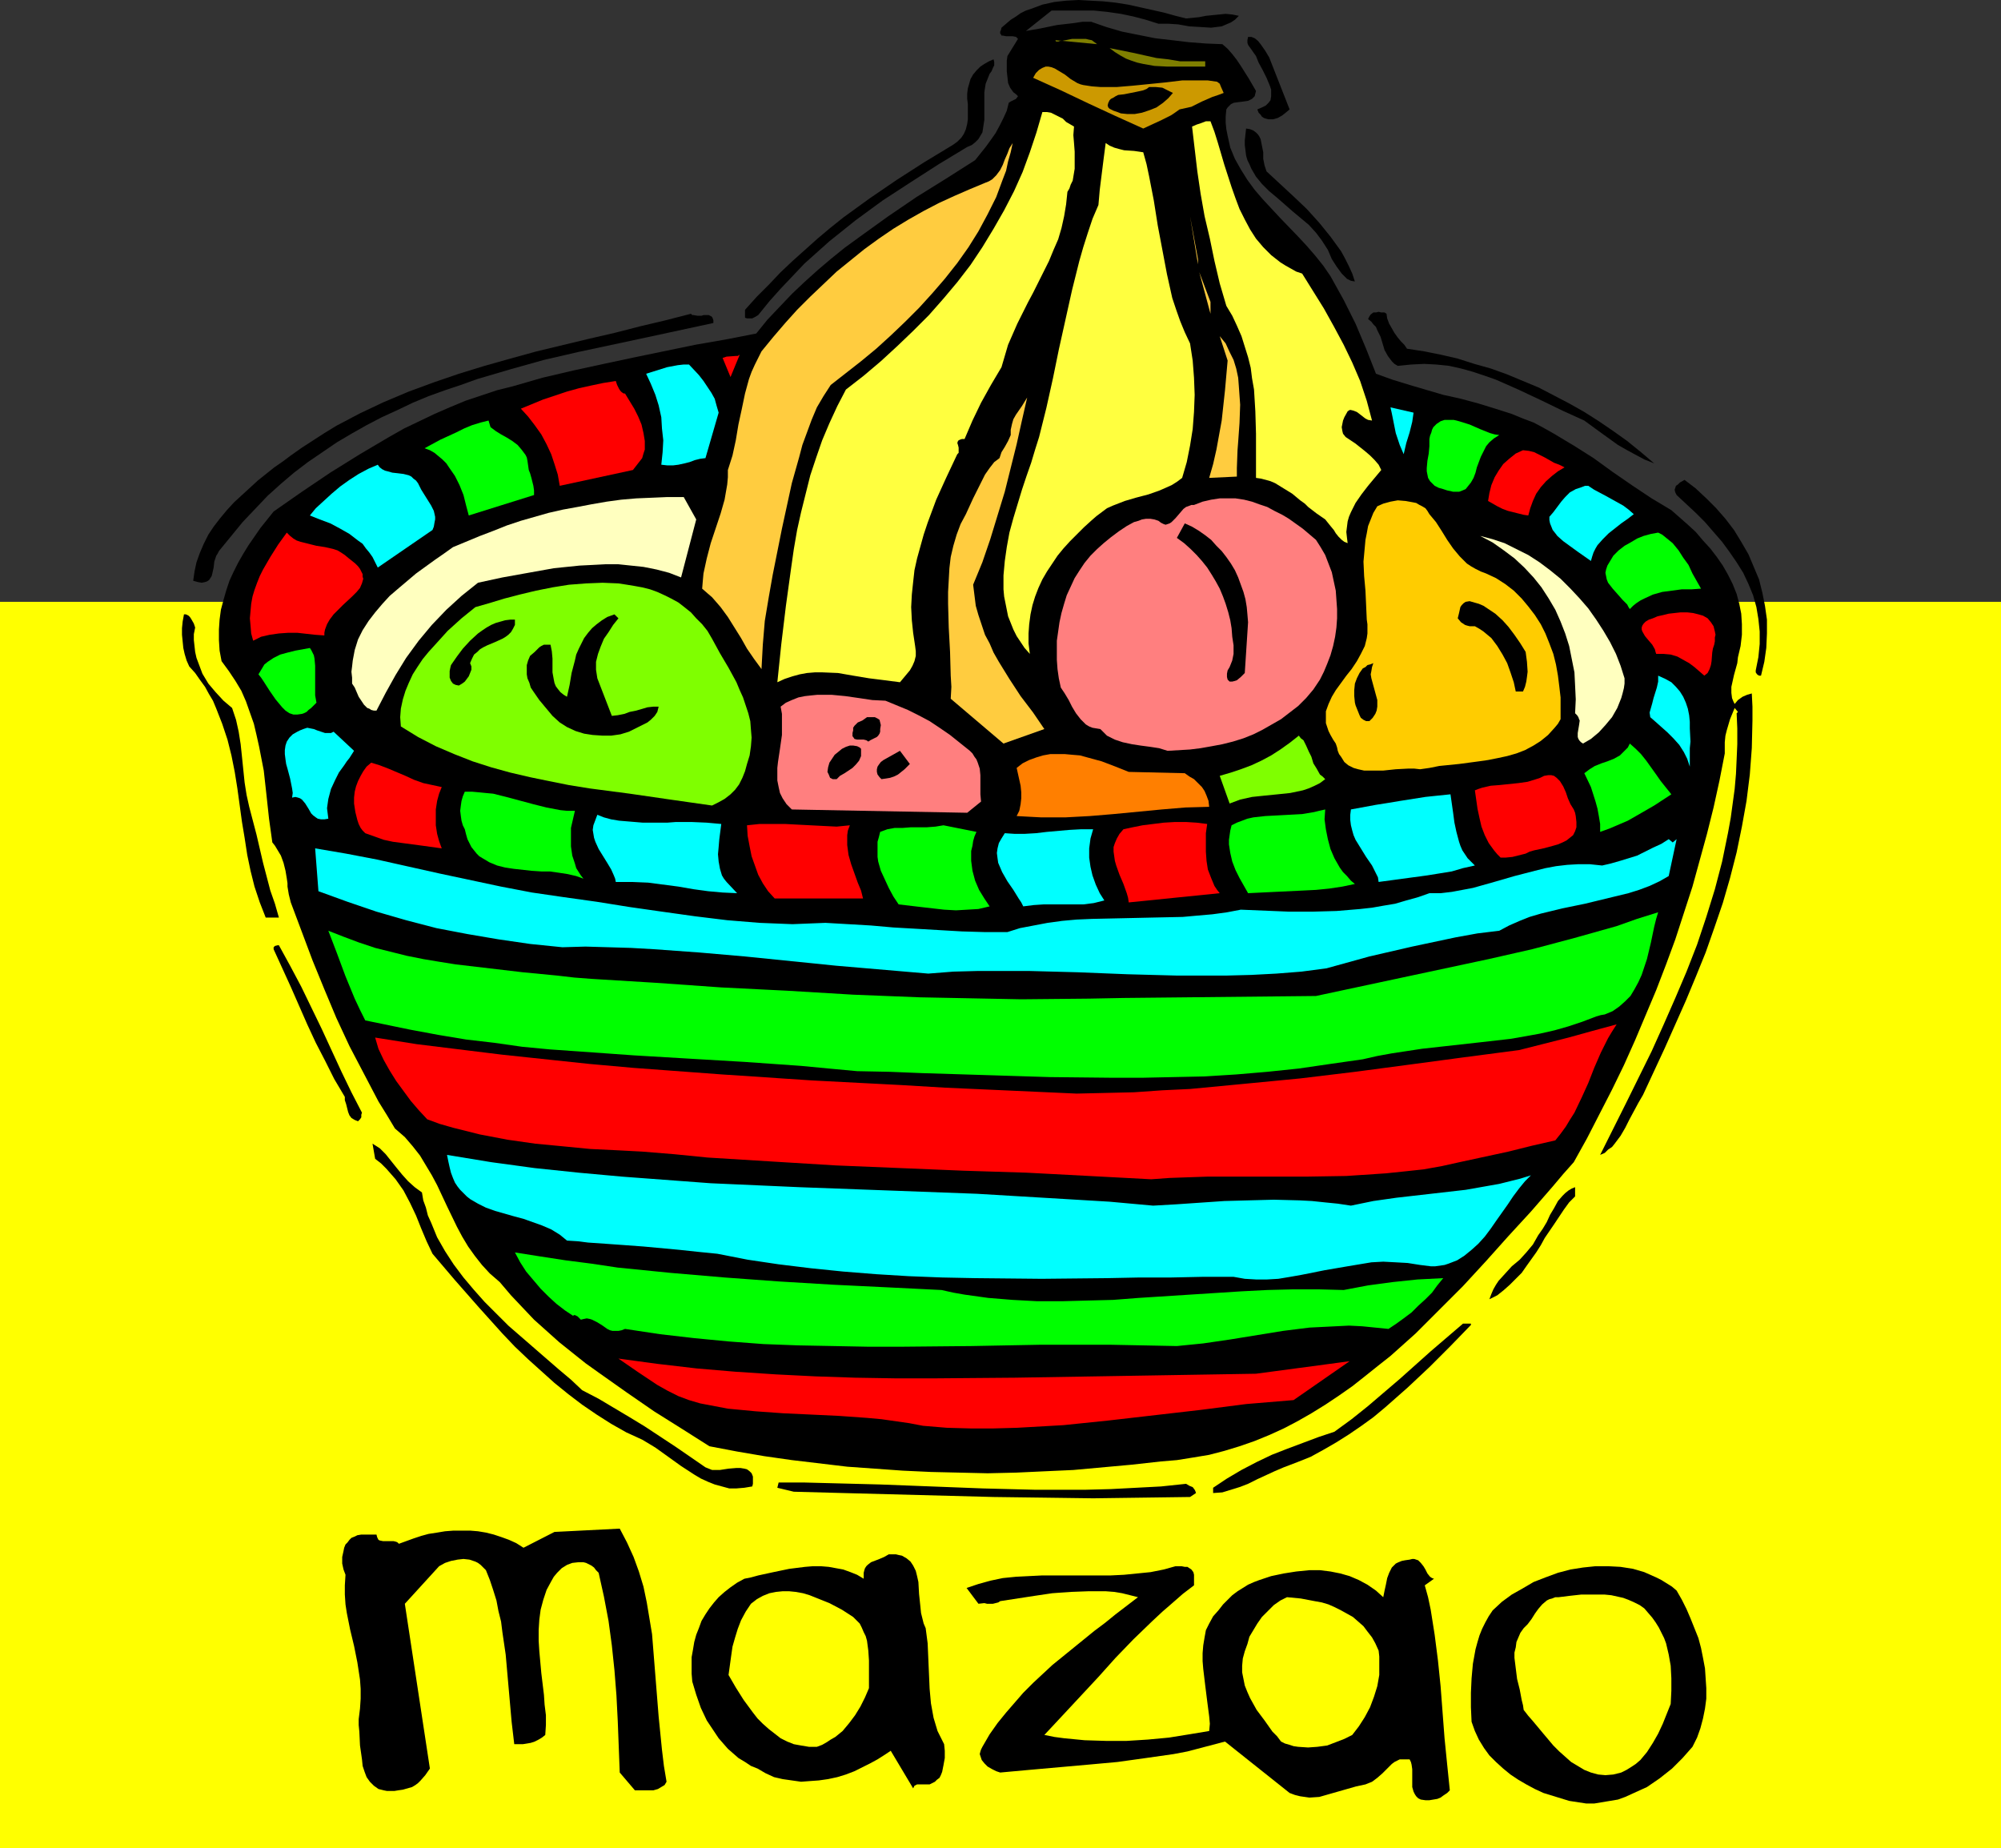
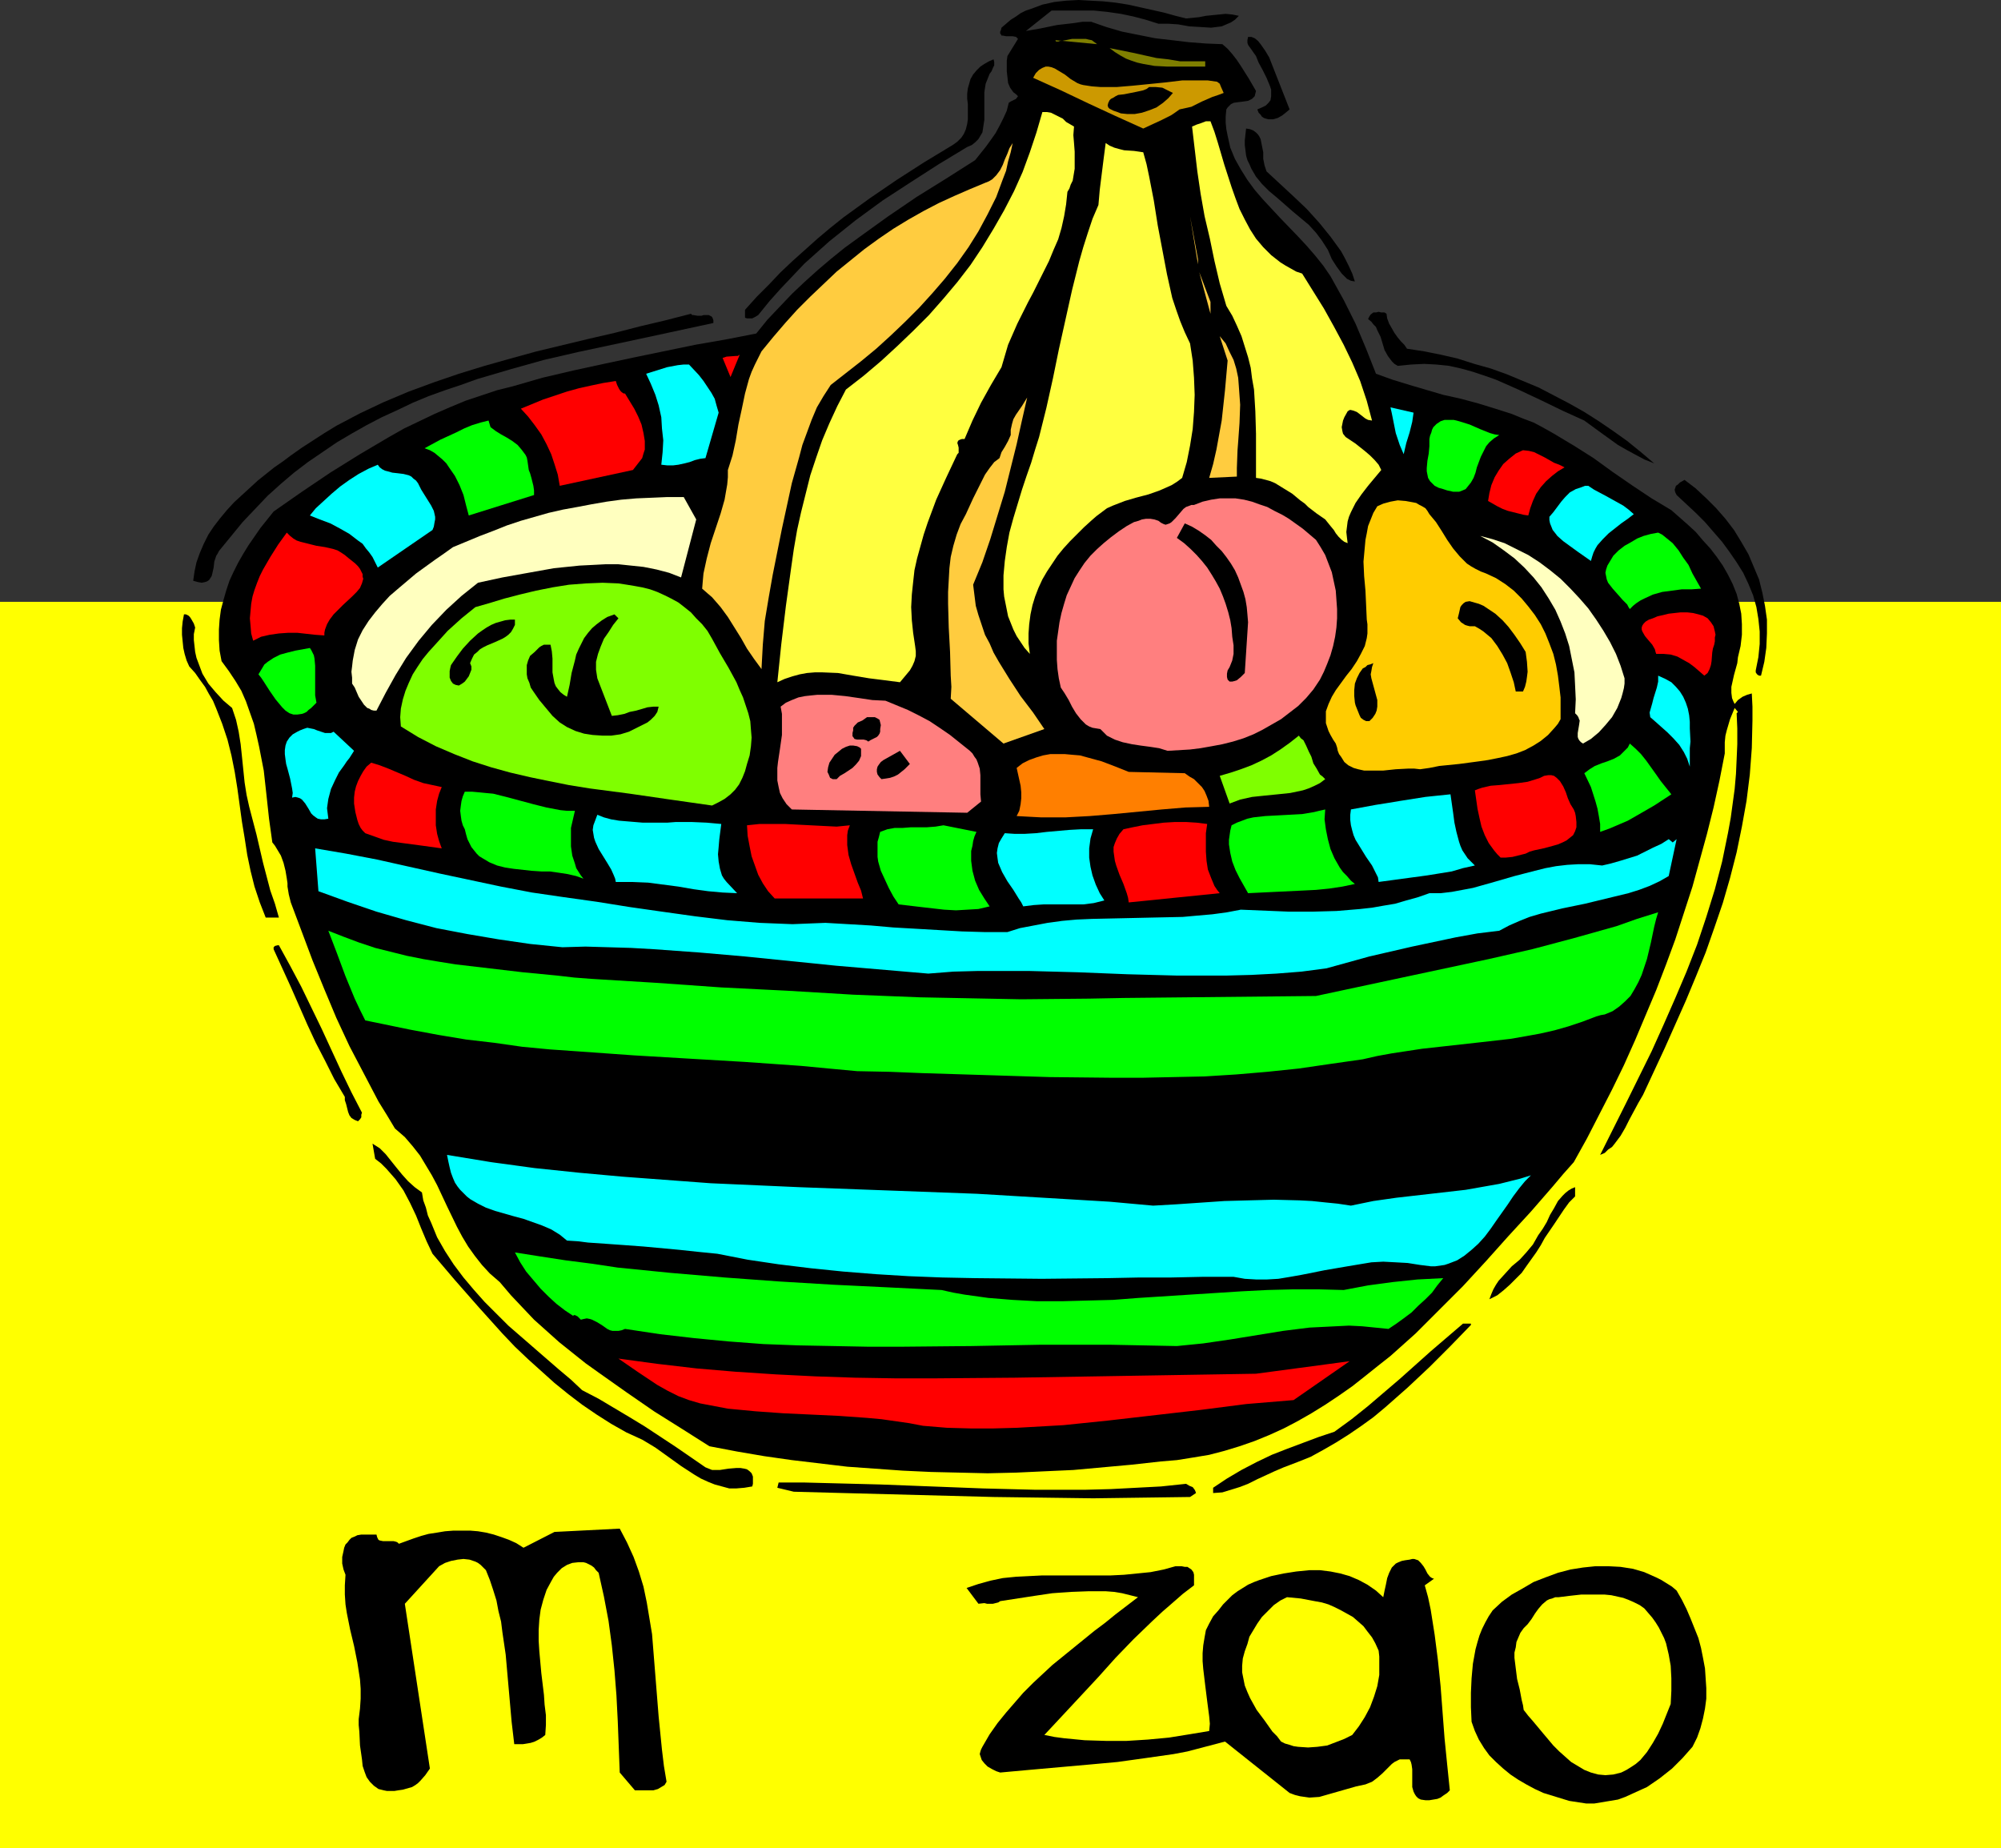
<svg xmlns="http://www.w3.org/2000/svg" xmlns:ns1="http://sodipodi.sourceforge.net/DTD/sodipodi-0.dtd" xmlns:ns2="http://www.inkscape.org/namespaces/inkscape" version="1.0" width="129.766mm" height="119.874mm" id="svg82" ns1:docname="Mazao.wmf">
  <rect width="100%" height="100%" fill="#333333" stroke="none" />
  <ns1:namedview id="namedview82" pagecolor="#ffffff" bordercolor="#000000" borderopacity="0.25" ns2:showpageshadow="2" ns2:pageopacity="0.0" ns2:pagecheckerboard="0" ns2:deskcolor="#d1d1d1" ns2:document-units="mm" />
  <defs id="defs1">
    <pattern id="WMFhbasepattern" patternUnits="userSpaceOnUse" width="6" height="6" x="0" y="0" />
  </defs>
  <path style="fill:#ffff00;fill-opacity:1;fill-rule:evenodd;stroke:none" d="M 490.455,453.066 V 147.521 H 0 v 305.545 z" id="path1" />
  <path style="fill:#000000;fill-opacity:1;fill-rule:evenodd;stroke:none" d="m 290.718,4.524 3.232,-0.323 1.616,-0.323 1.616,-0.162 1.616,-0.162 1.616,-0.162 1.616,0.162 1.616,0.323 -0.97,0.969 -0.97,0.646 -1.131,0.485 -1.131,0.485 -1.293,0.162 -1.293,0.162 -2.586,-0.162 -2.747,-0.162 -2.747,-0.485 -2.424,-0.162 h -1.293 -1.131 l -3.07,-0.969 -3.07,-0.808 -3.07,-0.646 -3.394,-0.485 -3.232,-0.323 h -3.394 -3.394 -3.555 l -6.302,5.009 3.717,-0.646 3.878,-0.808 4.202,-0.485 2.101,-0.323 h 2.101 l 3.717,1.293 3.878,1.131 4.04,0.808 4.04,0.808 4.202,0.485 4.04,0.485 4.202,0.323 4.04,0.162 1.293,1.131 1.131,1.293 1.131,1.454 0.97,1.454 1.939,3.07 1.778,3.07 -0.162,0.646 -0.162,0.646 -0.323,0.323 -0.323,0.323 -0.97,0.485 -1.131,0.162 -1.293,0.162 -1.131,0.162 -0.646,0.323 -0.323,0.323 -0.485,0.485 -0.323,0.485 -0.162,1.777 v 1.454 l 0.162,1.616 0.323,1.616 0.323,1.454 0.323,1.454 1.131,2.747 1.454,2.585 1.616,2.585 1.778,2.424 1.939,2.262 4.363,4.686 4.363,4.524 2.101,2.262 2.101,2.424 1.939,2.424 1.778,2.585 3.232,5.817 2.909,5.817 2.586,6.14 2.424,6.14 4.04,1.454 4.202,1.293 8.242,2.424 4.363,0.969 4.202,1.131 4.202,1.293 4.04,1.293 2.747,1.131 2.586,0.969 2.424,1.293 2.586,1.454 4.848,2.908 4.848,3.07 4.686,3.393 4.686,3.232 4.848,3.232 4.848,2.908 4.04,3.555 1.939,1.777 1.778,2.101 1.778,1.939 1.616,2.101 1.454,2.101 1.293,2.262 1.131,2.262 0.97,2.424 0.646,2.424 0.485,2.424 0.162,2.585 v 2.585 l -0.323,2.747 -0.646,2.747 -0.162,1.454 -0.808,2.908 -0.323,1.454 -0.323,1.454 v 1.454 l 0.162,1.293 0.323,0.808 0.323,0.646 0.808,-0.969 1.131,-0.808 1.131,-0.485 1.131,-0.323 0.162,3.232 v 3.393 l -0.162,6.786 -0.485,6.463 -0.808,6.463 -1.131,6.302 -1.293,6.302 -1.616,6.302 -1.778,6.14 -2.101,6.14 -2.101,5.978 -2.424,5.978 -2.424,5.817 -5.171,11.634 -5.333,11.472 -1.131,1.939 -1.131,2.101 -1.131,2.101 -0.97,1.939 -1.131,1.939 -1.454,1.939 -0.646,0.808 -0.97,0.646 -0.808,0.808 -1.131,0.485 6.302,-12.603 6.302,-12.765 2.909,-6.463 2.909,-6.625 2.747,-6.463 2.586,-6.625 2.262,-6.786 2.101,-6.786 1.778,-6.786 1.454,-7.109 0.646,-3.555 0.485,-3.555 0.485,-3.555 0.323,-3.716 0.162,-3.555 0.162,-3.716 v -3.878 l -0.162,-3.716 0.323,-0.323 -0.808,-0.969 -1.131,2.747 -0.808,2.747 -0.323,1.293 -0.162,1.616 v 1.293 1.454 l -1.293,6.625 -1.454,6.625 -1.616,6.463 -1.778,6.463 -1.778,6.463 -2.101,6.463 -2.101,6.463 -2.262,6.14 -2.424,6.302 -2.586,6.14 -2.586,6.14 -2.747,6.14 -2.909,5.978 -3.07,5.978 -3.07,5.978 -3.232,5.817 -2.586,2.908 -2.586,3.07 -5.333,6.14 -5.494,5.978 -5.494,6.14 -5.656,6.14 -5.818,5.817 -5.818,5.817 -6.141,5.494 -3.07,2.424 -3.232,2.585 -3.07,2.424 -3.232,2.262 -3.394,2.262 -3.394,2.101 -3.394,1.939 -3.394,1.777 -3.555,1.616 -3.555,1.454 -3.717,1.293 -3.717,1.131 -3.717,0.969 -3.878,0.646 -4.04,0.646 -3.878,0.323 -7.272,0.808 -7.11,0.646 -7.11,0.646 -7.11,0.323 -6.949,0.323 -6.949,0.162 -6.949,-0.162 -6.949,-0.162 -6.949,-0.323 -6.787,-0.485 -6.787,-0.485 -6.787,-0.808 -6.787,-0.808 -6.787,-0.969 -6.626,-1.131 -6.787,-1.293 -6.626,-4.201 -6.949,-4.363 -6.787,-4.686 -6.626,-4.686 -3.394,-2.424 -3.232,-2.585 -3.232,-2.585 -3.07,-2.747 -3.07,-2.747 -2.909,-3.07 -2.747,-2.908 -2.747,-3.232 -2.424,-2.101 -1.939,-2.101 -1.778,-2.262 -1.616,-2.262 -1.454,-2.424 -1.293,-2.424 -2.424,-5.009 -2.424,-5.171 -1.293,-2.424 -1.454,-2.424 -1.454,-2.424 -1.778,-2.262 -1.939,-2.262 -2.424,-2.101 -1.939,-3.232 -2.101,-3.393 -3.555,-6.786 -3.555,-6.786 -3.232,-6.948 -2.909,-6.948 -2.909,-7.109 -5.333,-14.219 -0.485,-1.939 -0.323,-1.939 v -0.808 l -0.162,-1.131 -0.323,-1.939 -0.485,-1.939 -0.646,-1.777 -0.97,-1.616 -0.485,-0.808 -0.646,-0.808 -0.808,-5.817 -0.646,-5.978 -0.646,-5.817 -1.131,-5.817 -0.646,-2.908 -0.646,-2.747 -0.97,-2.747 -0.97,-2.747 -1.131,-2.585 -1.454,-2.424 -1.616,-2.424 -1.778,-2.424 -0.485,-2.585 -0.162,-2.585 v -2.585 l 0.162,-2.424 0.323,-2.424 0.646,-2.424 0.646,-2.262 0.808,-2.424 0.97,-2.101 1.131,-2.262 1.293,-2.262 1.293,-2.101 1.454,-2.101 1.454,-2.101 3.232,-4.039 6.949,-4.847 6.949,-4.686 7.272,-4.524 7.11,-4.201 3.717,-2.101 3.717,-1.777 3.717,-1.777 3.717,-1.616 3.878,-1.616 3.878,-1.293 3.878,-1.293 3.878,-0.969 7.272,-2.101 7.595,-1.777 7.434,-1.616 7.595,-1.616 14.867,-3.07 7.434,-1.293 7.434,-1.454 2.747,-3.393 2.909,-3.07 3.07,-3.232 3.07,-2.908 3.232,-2.908 3.232,-2.747 3.394,-2.747 3.555,-2.585 6.949,-5.009 7.11,-4.847 7.272,-4.524 7.11,-4.524 2.586,-3.232 1.293,-1.777 1.131,-1.616 0.97,-1.777 0.97,-1.939 0.808,-1.777 0.485,-1.939 0.485,-0.323 0.646,-0.323 0.646,-0.323 0.485,-0.646 -0.485,-0.485 -0.646,-0.485 -0.808,-1.131 -0.485,-1.131 -0.162,-1.454 -0.162,-1.454 v -1.293 -1.293 l 0.162,-1.131 2.586,-4.201 -0.485,-0.485 -0.808,-0.162 h -0.808 -0.808 l -0.808,-0.162 h -0.323 l -0.162,-0.323 -0.162,-0.162 V 7.756 l 0.162,-0.323 0.162,-0.646 1.131,-0.969 1.131,-0.969 1.293,-0.808 1.131,-0.808 1.293,-0.646 1.454,-0.485 2.586,-0.969 2.909,-0.646 L 261.307,0.162 264.377,0 l 2.909,0.162 3.07,0.162 3.07,0.323 3.07,0.485 2.909,0.646 5.818,1.293 2.909,0.808 z" id="path2" />
  <path style="fill:#000000;fill-opacity:1;fill-rule:evenodd;stroke:none" d="m 316.089,26.822 -0.97,0.808 -0.808,0.646 -1.131,0.646 -1.131,0.323 h -1.131 l -0.646,-0.162 -0.485,-0.162 -0.485,-0.323 -0.323,-0.485 -0.485,-0.485 -0.323,-0.808 1.131,-0.485 0.97,-0.485 0.646,-0.646 0.485,-0.646 0.162,-0.969 V 22.783 21.975 l -0.323,-0.969 -0.808,-1.939 -0.97,-1.939 -0.97,-1.777 -0.323,-0.808 -0.323,-0.808 -0.808,-1.131 -0.323,-0.485 -0.485,-0.646 -0.323,-0.485 -0.162,-0.485 V 9.856 l 0.162,-0.808 h 0.808 l 0.808,0.323 0.808,0.646 0.646,0.808 1.131,1.616 0.485,0.808 0.485,0.808 z" id="path3" />
  <path style="fill:#7f7f00;fill-opacity:1;fill-rule:evenodd;stroke:none" d="M 268.902,10.826 258.721,9.856 v 0.162 l 0.162,0.162 h 0.485 l 0.485,-0.162 h 0.485 l 0.808,-0.162 1.616,-0.323 h 1.616 1.778 l 0.646,0.162 0.808,0.162 0.646,0.485 z" id="path4" />
  <path style="fill:#7f7f00;fill-opacity:1;fill-rule:evenodd;stroke:none" d="m 295.404,15.027 v 1.293 h -9.373 l -3.07,-0.162 -2.747,-0.485 -1.454,-0.323 -1.454,-0.485 -1.293,-0.485 -1.454,-0.808 -1.293,-0.808 -1.293,-0.969 5.656,1.131 2.909,0.646 2.909,0.646 2.909,0.323 2.909,0.485 h 3.07 z" id="path5" />
  <path style="fill:#000000;fill-opacity:1;fill-rule:evenodd;stroke:none" d="m 241.592,20.52 -0.162,0.969 -0.162,1.131 v 2.262 2.262 2.262 l -0.162,0.969 -0.162,1.131 -0.162,0.969 -0.485,0.808 -0.485,0.808 -0.808,0.808 -0.808,0.646 -1.131,0.485 -6.949,4.201 -6.787,4.363 -6.949,4.524 -6.626,4.847 -3.232,2.585 -3.232,2.585 -3.07,2.747 -3.07,2.747 -2.909,3.07 -2.909,3.07 -2.747,3.07 -2.747,3.393 -0.808,0.485 -0.646,0.323 h -0.808 -0.485 l -0.485,-0.162 V 75.942 l 2.909,-3.232 2.909,-2.908 2.909,-3.07 2.909,-2.747 3.07,-2.747 3.07,-2.747 3.07,-2.585 3.232,-2.585 6.464,-4.686 6.626,-4.524 6.787,-4.363 6.949,-4.201 1.131,-0.808 0.97,-0.969 0.646,-0.969 0.485,-1.131 0.323,-1.293 0.162,-1.131 v -3.716 l -0.162,-1.293 v -1.293 l 0.162,-1.293 0.323,-1.131 0.323,-1.131 0.646,-1.131 0.808,-0.969 0.97,-0.969 0.97,-0.646 1.131,-0.646 1.131,-0.485 0.162,0.646 v 0.808 l -0.323,0.646 -0.323,0.808 -0.485,0.646 -0.323,0.808 -0.323,0.808 z" id="path6" />
  <path style="fill:#cc9900;fill-opacity:1;fill-rule:evenodd;stroke:none" d="m 265.509,20.844 2.101,0.323 2.101,0.162 h 4.04 l 3.878,-0.323 8.08,-0.808 4.04,-0.485 h 4.202 2.101 l 2.262,0.323 0.646,0.485 0.323,0.808 0.646,1.454 -1.293,0.485 -1.454,0.485 -2.586,1.131 -2.586,1.293 -1.454,0.323 -1.454,0.323 -1.131,0.808 -0.97,0.646 -2.262,1.131 -4.525,2.101 -6.787,-3.07 -6.626,-3.07 -6.787,-3.232 -6.787,-3.07 0.646,-1.131 0.808,-0.808 0.808,-0.485 0.808,-0.323 h 0.646 l 0.808,0.162 0.808,0.323 0.808,0.485 1.616,0.969 1.454,1.131 1.616,0.969 0.808,0.323 z" id="path7" />
  <path style="fill:#000000;fill-opacity:1;fill-rule:evenodd;stroke:none" d="m 287.486,22.783 -1.131,1.293 -1.293,1.131 -1.616,1.131 -1.616,0.646 -1.939,0.646 -1.778,0.323 h -1.778 l -1.616,-0.162 -0.808,-0.323 -0.485,-0.162 -0.485,-0.162 -0.97,-0.485 -0.323,-0.323 -0.162,-0.485 0.162,-0.646 0.323,-0.646 0.323,-0.323 0.646,-0.323 0.485,-0.323 0.646,-0.323 1.454,-0.162 3.232,-0.646 1.454,-0.323 0.808,-0.323 0.646,-0.485 h 1.616 l 1.616,0.162 1.293,0.646 z" id="path8" />
  <path style="fill:#ffff3f;fill-opacity:1;fill-rule:evenodd;stroke:none" d="m 263.246,31.023 -0.162,2.101 0.162,1.939 0.162,2.101 v 2.101 2.101 l -0.323,1.939 -0.162,0.969 -0.485,0.969 -0.323,0.969 -0.485,0.808 -0.323,3.07 -0.485,2.908 -0.646,2.908 -0.808,2.747 -1.131,2.585 -1.131,2.747 -2.586,5.171 -1.293,2.585 -1.293,2.424 -2.586,5.171 -1.131,2.585 -1.131,2.585 -0.808,2.747 -0.808,2.747 -2.586,4.363 -2.424,4.363 -2.101,4.363 -1.939,4.524 h -0.646 l -0.485,0.162 -0.323,0.162 -0.162,0.162 -0.162,0.485 0.162,0.485 0.162,0.646 v 0.646 0.646 l -0.323,0.323 -0.162,0.323 -2.586,5.494 -2.424,5.332 -2.101,5.655 -0.97,2.908 -0.808,2.908 -0.808,2.908 -0.646,2.908 -0.323,2.908 -0.323,3.07 -0.162,3.07 0.162,3.232 0.323,3.07 0.485,3.232 0.162,1.293 v 1.131 l -0.323,1.293 -0.485,1.131 -0.646,1.131 -0.808,0.969 -0.808,0.969 -0.808,0.969 -3.717,-0.485 -3.878,-0.485 -3.878,-0.646 -3.717,-0.646 -3.878,-0.162 h -1.778 l -1.939,0.162 -1.778,0.323 -1.778,0.485 -1.939,0.646 -1.778,0.808 0.97,-9.372 1.131,-9.372 1.293,-9.372 0.646,-4.524 0.808,-4.686 0.97,-4.363 1.131,-4.524 1.131,-4.524 1.454,-4.363 1.454,-4.201 1.778,-4.201 1.939,-4.201 2.101,-4.039 4.363,-3.393 4.202,-3.555 4.04,-3.716 3.878,-3.716 3.878,-3.878 3.555,-4.039 3.394,-4.039 3.232,-4.201 2.909,-4.363 2.747,-4.524 2.586,-4.524 2.424,-4.686 2.101,-4.686 1.778,-4.847 1.616,-4.847 1.454,-5.009 h 1.131 l 0.97,0.162 0.97,0.485 0.97,0.485 0.97,0.485 0.808,0.808 z" id="path9" />
  <path style="fill:#ffff3f;fill-opacity:1;fill-rule:evenodd;stroke:none" d="m 296.697,29.73 0.97,2.585 0.808,2.585 1.616,5.494 1.778,5.494 0.97,2.747 0.97,2.585 1.293,2.585 1.293,2.424 1.454,2.262 1.778,2.101 1.939,1.939 2.262,1.777 1.293,0.808 2.586,1.454 1.454,0.485 5.333,8.564 2.424,4.363 2.424,4.524 2.101,4.363 1.939,4.524 1.616,4.847 0.646,2.424 0.646,2.424 -0.97,-0.162 -0.646,-0.323 -1.454,-1.131 -0.646,-0.485 -0.808,-0.323 -0.646,-0.162 h -0.323 l -0.485,0.323 -0.808,1.454 -0.323,0.808 -0.162,0.808 -0.162,0.808 0.162,0.969 0.162,0.646 0.646,0.808 2.424,1.616 2.424,1.939 1.131,0.969 1.131,1.131 0.97,1.131 0.646,1.293 -1.616,1.939 -1.616,1.939 -1.616,2.101 -1.454,2.101 -0.485,0.969 -0.646,1.293 -0.485,1.131 -0.323,1.131 -0.162,1.293 -0.162,1.293 0.162,1.454 0.162,1.293 -0.808,-0.323 -0.646,-0.485 -0.808,-0.808 -0.646,-0.808 -0.485,-0.808 -0.808,-0.969 -1.293,-1.616 -2.101,-1.454 -2.101,-1.616 -0.808,-0.808 -1.131,-0.808 -1.939,-1.616 -2.101,-1.293 -2.101,-1.293 -1.131,-0.485 -1.131,-0.323 -1.293,-0.323 -1.131,-0.162 v -10.826 l -0.162,-5.494 -0.323,-5.332 -0.485,-2.747 -0.323,-2.585 -0.646,-2.585 -0.808,-2.585 -0.808,-2.585 -1.131,-2.585 -1.131,-2.424 -1.454,-2.424 -1.616,-5.494 -1.293,-5.494 -1.131,-5.494 -1.293,-5.494 -0.97,-5.494 -0.808,-5.494 -0.646,-5.494 -0.646,-5.494 1.131,-0.485 0.97,-0.323 1.293,-0.485 z" id="path10" />
  <path style="fill:#000000;fill-opacity:1;fill-rule:evenodd;stroke:none" d="m 310.433,42.01 6.626,6.14 3.232,3.07 3.07,3.393 2.747,3.393 1.293,1.777 1.293,1.777 0.97,1.777 0.97,1.939 0.808,1.777 0.646,1.939 -0.97,-0.162 -0.97,-0.485 -0.646,-0.646 -0.646,-0.646 -1.293,-1.777 -1.131,-1.777 -0.485,-1.131 -0.485,-1.131 -1.454,-2.262 -1.454,-1.939 -1.778,-1.939 -1.939,-1.616 -1.939,-1.616 -3.878,-3.393 -1.939,-1.616 -1.778,-1.777 -1.454,-1.777 -1.131,-1.939 -0.485,-1.131 -0.485,-0.969 -0.323,-1.131 -0.162,-1.293 -0.162,-1.293 v -1.131 l 0.162,-1.454 0.162,-1.454 0.97,0.162 0.808,0.323 0.646,0.485 0.485,0.485 0.323,0.485 0.323,0.646 0.323,1.616 0.323,1.616 v 1.616 l 0.323,1.616 z" id="path11" />
  <path style="fill:#ffcc3f;fill-opacity:1;fill-rule:evenodd;stroke:none" d="m 203.616,94.362 -1.778,2.747 -1.616,2.747 -1.293,3.07 -1.131,3.07 -1.131,3.07 -0.808,3.07 -1.778,6.302 -2.424,11.149 -2.262,11.31 -0.97,5.494 -0.97,5.817 -0.485,5.817 -0.323,5.978 -1.778,-2.424 -1.778,-2.585 -1.454,-2.585 -1.616,-2.585 -1.616,-2.585 -1.778,-2.424 -2.101,-2.424 -1.131,-0.969 -1.293,-1.131 0.162,-1.939 0.162,-1.777 0.808,-3.716 0.97,-3.716 2.424,-7.271 0.97,-3.393 0.646,-3.716 0.162,-1.777 v -1.777 l 1.131,-3.555 0.808,-3.716 0.646,-3.878 0.808,-3.716 0.808,-3.878 0.97,-3.555 0.646,-1.777 0.808,-1.777 0.808,-1.616 0.808,-1.616 2.909,-3.555 2.909,-3.393 2.909,-3.232 3.232,-3.232 3.232,-3.07 3.232,-3.07 3.394,-2.747 3.394,-2.747 3.555,-2.585 3.555,-2.424 3.717,-2.262 3.717,-2.101 3.717,-1.939 3.878,-1.777 3.717,-1.616 3.878,-1.616 0.808,-0.323 0.808,-0.485 0.97,-0.969 0.97,-1.293 0.646,-1.293 0.485,-1.293 0.646,-1.454 0.485,-1.293 0.808,-1.293 -0.485,2.262 -0.646,2.262 -0.485,2.262 -0.808,2.101 -1.616,4.363 -2.101,4.201 -2.262,4.201 -2.424,3.878 -2.747,3.878 -3.07,3.878 -3.07,3.555 -3.232,3.555 -3.394,3.393 -3.555,3.393 -3.555,3.232 -3.717,3.07 -3.717,2.908 z" id="path12" />
  <path style="fill:#ffff3f;fill-opacity:1;fill-rule:evenodd;stroke:none" d="m 280.214,37.325 0.808,2.908 0.646,3.07 1.131,5.817 0.97,6.14 1.131,5.978 1.131,5.978 0.646,2.908 0.646,2.908 0.97,2.908 0.97,2.747 1.131,2.747 1.293,2.747 0.646,4.201 0.323,4.201 0.162,4.201 -0.162,4.201 -0.323,4.201 -0.646,4.039 -0.808,4.039 -1.131,3.878 -1.293,0.969 -1.293,0.808 -1.454,0.646 -1.454,0.646 -2.747,0.969 -3.07,0.808 -2.747,0.808 -2.909,1.131 -1.454,0.646 -1.293,0.969 -1.293,0.969 -1.293,1.131 -1.778,1.616 -1.778,1.777 -1.616,1.616 -1.616,1.777 -1.454,1.777 -1.293,1.939 -1.293,1.939 -1.131,1.939 -0.97,2.101 -0.808,2.101 -0.646,2.101 -0.485,2.262 -0.323,2.424 -0.162,2.262 v 2.424 l 0.323,2.585 -1.293,-1.454 -0.97,-1.454 -0.97,-1.454 -0.808,-1.616 -0.646,-1.616 -0.646,-1.616 -0.323,-1.616 -0.323,-1.616 -0.323,-1.616 -0.162,-1.777 v -3.393 l 0.323,-3.555 0.485,-3.393 0.646,-3.555 0.97,-3.555 2.101,-6.948 1.131,-3.393 1.131,-3.232 0.97,-3.232 0.97,-3.07 1.778,-7.109 1.616,-7.271 1.454,-7.109 1.616,-7.271 1.616,-7.271 1.778,-7.109 0.97,-3.393 1.131,-3.555 1.131,-3.393 1.454,-3.393 0.323,-3.716 0.97,-7.756 0.485,-3.716 0.97,0.646 1.131,0.485 1.131,0.323 1.293,0.323 2.424,0.162 1.131,0.162 z" id="path13" />
  <path style="fill:#ffcc3f;fill-opacity:1;fill-rule:evenodd;stroke:none" d="m 290.395,45.727 0.323,3.07 z" id="path14" />
  <path style="fill:#ffcc3f;fill-opacity:1;fill-rule:evenodd;stroke:none" d="m 293.627,64.793 -1.939,-11.795 1.939,10.503 z" id="path15" />
  <path style="fill:#ffcc3f;fill-opacity:1;fill-rule:evenodd;stroke:none" d="m 296.697,76.911 -2.747,-10.179 2.747,7.271 z" id="path16" />
  <path style="fill:#000000;fill-opacity:1;fill-rule:evenodd;stroke:none" d="m 344.854,85.475 4.202,0.646 4.04,0.808 4.202,0.969 4.04,1.293 4.04,1.131 4.04,1.454 3.878,1.616 3.878,1.616 3.717,1.939 3.717,1.939 3.717,2.101 3.555,2.262 3.555,2.424 3.394,2.424 3.394,2.747 3.232,2.747 -2.424,-0.969 -2.101,-1.131 -2.101,-1.131 -2.262,-1.293 -4.04,-2.908 -4.202,-3.07 -5.333,-2.424 -5.333,-2.585 -5.494,-2.585 -5.494,-2.424 -2.747,-0.969 -2.909,-0.969 -2.909,-0.808 -2.909,-0.646 -3.07,-0.323 -3.07,-0.162 -3.232,0.162 -3.232,0.323 -0.808,-0.485 -0.646,-0.646 -0.485,-0.646 -0.485,-0.646 -0.808,-1.454 -0.485,-1.616 -0.485,-1.616 -0.808,-1.616 -0.323,-0.808 -0.646,-0.646 -0.485,-0.646 -0.808,-0.646 0.323,-0.646 0.323,-0.485 0.646,-0.485 h 0.646 l 0.646,-0.162 0.646,0.162 h 0.808 l 0.485,0.323 0.162,1.131 0.485,1.293 0.646,1.131 0.646,1.131 0.808,1.131 0.808,0.969 0.808,0.808 z" id="path17" />
  <path style="fill:#000000;fill-opacity:1;fill-rule:evenodd;stroke:none" d="m 174.851,79.173 -16.483,3.555 -16.645,3.555 -8.403,1.939 -8.08,2.262 -8.242,2.424 -4.04,1.454 -3.878,1.293 -4.04,1.454 -3.878,1.616 -3.717,1.777 -3.878,1.777 -3.717,1.939 -3.717,2.101 -3.555,2.101 -3.555,2.424 -3.555,2.424 -3.394,2.585 -3.232,2.747 -3.232,2.908 -3.07,3.232 -3.07,3.232 -2.909,3.555 -2.909,3.555 -0.323,0.646 -0.323,0.485 -0.485,1.454 -0.162,1.454 -0.323,1.454 -0.162,0.646 -0.323,0.485 -0.323,0.485 -0.485,0.323 -0.485,0.162 -0.808,0.162 -0.97,-0.162 -1.131,-0.323 0.323,-2.262 0.485,-2.262 0.808,-2.262 0.97,-2.262 1.131,-2.262 1.293,-1.939 1.616,-2.101 1.616,-1.939 1.778,-1.939 1.939,-1.777 3.878,-3.555 4.04,-3.232 2.101,-1.454 1.939,-1.454 2.747,-1.939 2.747,-1.777 2.747,-1.777 2.909,-1.777 5.818,-3.07 5.818,-2.747 6.141,-2.585 6.141,-2.262 6.141,-2.101 6.302,-1.939 6.302,-1.777 6.464,-1.777 12.766,-3.07 6.302,-1.454 6.302,-1.616 6.141,-1.454 6.302,-1.616 0.323,0.323 h 0.323 l 0.97,0.162 h 0.97 l 0.485,-0.162 h 1.293 l 0.323,0.162 0.323,0.162 0.162,0.162 0.162,0.323 0.162,0.485 z" id="path18" />
  <path style="fill:#ffcc3f;fill-opacity:1;fill-rule:evenodd;stroke:none" d="m 303.161,116.821 -6.787,0.323 0.97,-3.393 0.808,-3.555 0.646,-3.555 0.646,-3.555 0.808,-7.433 0.646,-7.271 -1.939,-5.978 1.454,1.777 0.97,2.101 0.97,1.939 0.646,2.101 0.485,2.262 0.162,2.101 0.162,2.262 0.162,2.262 -0.162,4.524 -0.323,4.524 -0.162,2.101 -0.162,4.363 z" id="path19" />
  <path style="fill:#ff0000;fill-opacity:1;fill-rule:evenodd;stroke:none" d="m 179.053,92.423 -1.939,-4.686 0.485,-0.162 0.485,-0.162 2.262,-0.162 h 0.485 l 0.485,-0.323 z" id="path20" />
  <path style="fill:#00ffff;fill-opacity:1;fill-rule:evenodd;stroke:none" d="m 176.144,101.148 -3.232,11.149 -1.293,0.162 -1.293,0.323 -1.293,0.485 -1.293,0.323 -1.454,0.323 -1.293,0.162 h -1.454 l -1.454,-0.162 0.323,-3.07 0.162,-2.908 -0.323,-2.908 -0.162,-2.747 -0.646,-2.908 -0.808,-2.585 -1.131,-2.747 -1.131,-2.424 5.171,-1.616 2.586,-0.485 1.454,-0.162 h 1.293 l 2.424,2.585 1.131,1.454 0.97,1.454 0.97,1.454 0.808,1.454 0.485,1.777 z" id="path21" />
  <path style="fill:#ff0000;fill-opacity:1;fill-rule:evenodd;stroke:none" d="m 153.197,96.462 2.262,3.716 0.97,1.939 0.808,1.939 0.485,2.101 0.323,1.939 v 0.969 1.131 l -0.323,0.969 -0.323,1.131 -2.262,2.908 -17.938,3.878 -0.485,-2.747 -0.808,-2.585 -0.808,-2.424 -1.131,-2.424 -1.293,-2.424 -1.616,-2.262 -1.616,-2.101 -1.778,-1.939 2.747,-1.131 2.747,-1.131 2.909,-0.969 2.909,-0.969 2.909,-0.808 2.909,-0.646 3.07,-0.646 3.07,-0.485 0.323,0.969 0.485,0.969 0.323,0.485 0.323,0.323 0.485,0.323 z" id="path22" />
  <path style="fill:#ffcc3f;fill-opacity:1;fill-rule:evenodd;stroke:none" d="m 238.521,143.32 0.323,2.585 0.323,2.585 0.646,2.262 0.808,2.424 0.808,2.424 1.131,2.101 0.97,2.262 1.293,2.262 2.586,4.201 2.747,4.201 3.07,4.039 2.747,4.039 -10.019,3.555 -12.928,-10.987 0.162,-2.908 -0.162,-2.747 -0.162,-5.817 -0.323,-5.978 -0.162,-5.817 v -2.908 l 0.162,-2.908 0.162,-2.908 0.323,-2.747 0.646,-2.747 0.808,-2.747 0.97,-2.585 1.293,-2.424 1.778,-3.878 1.939,-3.878 0.97,-1.939 1.131,-1.616 1.131,-1.454 1.293,-0.969 0.485,-1.454 0.808,-1.293 0.808,-1.454 0.646,-1.454 v -1.293 l 0.323,-1.454 0.323,-1.131 0.646,-1.131 1.454,-2.101 1.293,-2.101 -1.293,5.655 -1.293,5.817 -1.454,5.817 -1.454,5.817 -1.778,5.817 -1.778,5.817 -1.939,5.655 z" id="path23" />
  <path style="fill:#00ffff;fill-opacity:1;fill-rule:evenodd;stroke:none" d="m 346.47,101.148 -0.162,1.131 -0.162,1.131 -0.646,2.585 -0.808,2.585 -0.646,2.747 -0.485,-1.131 -0.485,-1.131 -0.485,-1.454 -0.485,-1.454 -0.646,-3.232 -0.323,-1.616 -0.323,-1.454 z" id="path24" />
  <path style="fill:#00ff00;fill-opacity:1;fill-rule:evenodd;stroke:none" d="m 367.478,106.642 -1.293,0.808 -1.131,0.969 -0.808,0.969 -0.646,1.293 -0.646,1.293 -0.485,1.293 -0.485,1.293 -0.323,1.293 -0.485,1.293 -0.646,1.131 -0.646,0.808 -0.646,0.808 -1.131,0.485 -0.485,0.162 h -1.454 l -0.646,-0.162 -0.808,-0.162 -0.97,-0.323 -1.131,-0.323 -0.97,-0.485 -0.646,-0.646 -0.485,-0.485 -0.485,-0.808 -0.162,-0.808 -0.162,-0.808 v -0.808 l 0.162,-1.777 0.323,-1.777 0.162,-1.777 v -1.777 l 0.162,-0.808 0.323,-0.808 0.162,-0.646 0.323,-0.646 0.485,-0.485 0.323,-0.323 0.97,-0.646 0.97,-0.323 h 1.131 1.131 l 1.293,0.323 2.586,0.808 2.586,1.131 2.424,0.969 1.131,0.323 z" id="path25" />
  <path style="fill:#00ff00;fill-opacity:1;fill-rule:evenodd;stroke:none" d="m 120.23,104.703 1.293,0.969 1.293,0.808 1.454,0.808 1.293,0.808 1.293,0.969 0.97,1.131 0.97,1.293 0.323,0.646 0.162,0.808 0.162,1.131 0.162,1.131 0.323,0.808 0.323,1.131 0.485,1.939 0.162,1.131 v 1.131 l -15.998,5.009 -0.646,-2.424 -0.646,-2.585 -0.97,-2.424 -1.131,-2.262 -1.454,-2.101 -0.646,-0.969 -0.97,-0.969 -0.97,-0.808 -0.97,-0.808 -1.131,-0.646 -1.293,-0.485 3.878,-2.101 3.878,-1.777 1.939,-0.969 1.939,-0.808 2.101,-0.646 1.939,-0.485 z" id="path26" />
  <path style="fill:#ff0000;fill-opacity:1;fill-rule:evenodd;stroke:none" d="m 383.476,114.559 -1.616,0.969 -1.454,1.131 -1.454,1.293 -1.293,1.454 -1.131,1.616 -0.808,1.777 -0.646,1.777 -0.485,1.777 -1.131,-0.162 -1.293,-0.323 -2.586,-0.646 -1.293,-0.485 -1.293,-0.646 -1.131,-0.646 -1.131,-0.646 0.323,-1.939 0.485,-1.939 0.808,-1.939 0.97,-1.616 1.131,-1.616 1.454,-1.293 1.616,-1.293 1.778,-0.808 1.454,0.162 1.293,0.323 1.293,0.646 1.293,0.646 2.262,1.293 1.293,0.485 z" id="path27" />
  <path style="fill:#00ffff;fill-opacity:1;fill-rule:evenodd;stroke:none" d="m 102.454,118.437 0.808,1.616 0.808,1.293 0.808,1.293 0.808,1.293 0.646,1.293 0.323,1.454 v 0.646 l -0.162,0.808 -0.162,0.969 -0.323,0.808 -13.413,9.21 -0.646,-1.293 -0.646,-1.293 -0.808,-1.131 -0.808,-0.969 -0.808,-1.131 -1.131,-0.808 -2.101,-1.616 -2.262,-1.293 -2.424,-1.293 -2.586,-0.969 -2.424,-0.969 1.454,-1.777 1.939,-1.777 1.939,-1.777 2.101,-1.777 2.262,-1.616 2.262,-1.454 2.424,-1.293 2.262,-0.969 0.485,0.646 0.646,0.485 0.646,0.323 0.646,0.162 1.131,0.323 1.454,0.162 1.293,0.162 1.293,0.323 0.646,0.323 0.485,0.485 0.646,0.485 z" id="path28" />
  <path style="fill:#000000;fill-opacity:1;fill-rule:evenodd;stroke:none" d="m 431.633,165.618 h -0.485 l -0.485,-0.323 -0.323,-0.485 v -0.485 l 0.323,-1.616 0.323,-1.616 0.323,-3.232 v -3.07 l -0.323,-3.07 -0.485,-2.908 -0.808,-2.908 -1.131,-2.747 -1.293,-2.747 -1.616,-2.585 -1.778,-2.585 -1.778,-2.424 -2.101,-2.424 -2.101,-2.424 -2.262,-2.262 -4.686,-4.363 -0.323,-0.646 -0.162,-0.646 0.162,-0.485 0.162,-0.485 0.485,-0.323 0.485,-0.485 1.131,-0.646 2.747,2.101 2.586,2.424 2.424,2.424 2.262,2.585 2.101,2.747 1.778,2.908 1.778,3.07 1.293,3.07 1.293,3.07 0.808,3.232 0.646,3.232 0.485,3.393 v 3.393 l -0.162,3.555 -0.485,3.393 z" id="path29" />
  <path style="fill:#00ffff;fill-opacity:1;fill-rule:evenodd;stroke:none" d="m 400.444,126.031 -1.454,1.131 -1.616,1.131 -3.07,2.424 -1.454,1.454 -1.293,1.454 -0.485,0.808 -0.485,0.969 -0.323,0.969 -0.323,1.131 -1.616,-1.131 -1.616,-1.131 -1.778,-1.293 -1.778,-1.293 -1.454,-1.293 -0.485,-0.646 -0.646,-0.808 -0.323,-0.808 -0.323,-0.808 -0.162,-0.808 v -0.808 l 0.97,-1.131 1.939,-2.585 0.97,-1.131 1.131,-1.131 1.454,-0.808 1.454,-0.485 0.808,-0.323 h 0.808 l 1.454,0.969 2.747,1.454 1.454,0.808 2.909,1.616 1.293,0.969 z" id="path30" />
  <path style="fill:#ffffbf;fill-opacity:1;fill-rule:evenodd;stroke:none" d="m 170.649,127.324 -3.717,14.219 -2.909,-1.131 -3.07,-0.808 -3.232,-0.646 -3.07,-0.323 -3.07,-0.323 h -3.232 l -3.07,0.162 -3.232,0.162 -6.302,0.646 -6.302,1.131 -6.302,1.131 -5.979,1.293 -4.04,3.232 -3.717,3.393 -3.555,3.716 -3.232,3.878 -3.07,4.201 -2.586,4.201 -2.424,4.363 -2.262,4.363 h -0.646 l -0.646,-0.162 -0.485,-0.323 -0.485,-0.162 -0.808,-0.808 -0.646,-0.969 -0.646,-0.969 -0.485,-1.131 -0.485,-1.131 -0.646,-0.969 v -1.454 l -0.162,-1.454 0.162,-1.293 0.162,-1.454 0.485,-2.585 0.808,-2.585 1.131,-2.262 1.454,-2.262 1.616,-2.101 1.778,-2.101 1.778,-1.939 2.262,-1.939 2.101,-1.777 2.101,-1.777 4.686,-3.393 2.101,-1.454 2.262,-1.616 6.626,-2.747 3.394,-1.293 3.232,-1.293 3.394,-1.131 3.394,-0.969 3.394,-0.969 3.555,-0.808 3.555,-0.646 3.394,-0.646 3.717,-0.646 3.555,-0.485 3.717,-0.323 3.878,-0.162 3.717,-0.162 h 4.04 z" id="path31" />
  <path style="fill:#ff7f7f;fill-opacity:1;fill-rule:evenodd;stroke:none" d="m 322.553,132.333 1.131,1.777 1.131,1.939 0.808,2.101 0.808,2.101 0.485,2.262 0.485,2.262 0.162,2.262 0.162,2.262 v 2.262 l -0.162,2.262 -0.323,2.262 -0.485,2.262 -0.646,2.262 -0.808,2.101 -0.808,1.939 -0.97,1.939 -1.616,2.424 -1.778,2.101 -1.939,1.939 -2.101,1.616 -2.101,1.616 -2.262,1.293 -2.262,1.293 -2.262,1.131 -2.424,0.969 -2.586,0.808 -2.586,0.646 -2.586,0.485 -2.747,0.485 -2.586,0.323 -2.747,0.162 -2.747,0.162 -2.101,-0.646 -2.101,-0.323 -2.424,-0.323 -2.101,-0.323 -2.262,-0.485 -0.97,-0.323 -0.97,-0.323 -0.97,-0.485 -0.97,-0.485 -0.808,-0.808 -0.808,-0.808 -0.97,-0.162 -0.97,-0.162 -0.808,-0.323 -0.808,-0.485 -0.646,-0.646 -0.646,-0.646 -1.131,-1.454 -0.97,-1.616 -0.808,-1.616 -0.97,-1.616 -0.97,-1.454 -0.485,-2.262 -0.323,-2.262 -0.162,-2.262 v -2.424 -2.262 l 0.323,-2.262 0.323,-2.262 0.485,-2.262 0.646,-2.262 0.646,-2.101 0.97,-2.101 0.97,-2.101 1.131,-1.777 1.293,-1.939 1.454,-1.777 1.616,-1.616 1.616,-1.454 1.778,-1.454 1.939,-1.454 1.939,-1.293 1.778,-0.969 1.131,-0.323 0.808,-0.323 0.97,-0.162 h 1.131 l 0.97,0.162 0.97,0.323 0.646,0.485 0.646,0.323 0.485,0.162 0.485,-0.162 0.485,-0.162 0.485,-0.323 0.97,-0.969 0.97,-1.131 0.97,-1.131 0.646,-0.485 0.485,-0.162 0.808,-0.323 h 0.646 l 2.101,-0.808 2.101,-0.485 2.101,-0.323 h 1.939 1.939 l 2.101,0.323 1.939,0.485 1.778,0.646 1.939,0.646 1.778,0.969 1.939,0.969 1.616,0.969 3.394,2.424 z" id="path32" />
  <path style="fill:#ffcc00;fill-opacity:1;fill-rule:evenodd;stroke:none" d="m 350.348,126.031 1.616,1.939 1.454,2.262 1.293,2.101 1.454,2.101 1.616,1.939 0.808,0.808 0.97,0.969 0.97,0.646 1.131,0.646 1.293,0.646 1.293,0.485 2.424,1.131 2.262,1.454 2.101,1.616 1.939,1.939 1.616,1.939 1.616,2.101 1.454,2.262 1.131,2.262 0.97,2.424 0.97,2.585 0.646,2.585 0.485,2.747 0.323,2.585 0.323,2.747 v 2.747 2.585 l -0.646,1.131 -0.808,0.969 -1.616,1.777 -1.778,1.454 -1.778,1.131 -2.101,1.131 -2.101,0.808 -2.262,0.646 -2.262,0.485 -2.424,0.485 -2.262,0.323 -4.848,0.646 -4.848,0.485 -2.424,0.485 -2.262,0.323 -1.454,-0.162 h -1.454 l -3.07,0.162 -3.07,0.323 h -1.616 -1.616 -1.454 l -1.454,-0.323 -1.131,-0.323 -1.293,-0.646 -0.97,-0.808 -0.808,-1.293 -0.485,-0.646 -0.323,-0.808 -0.162,-0.808 -0.323,-0.969 -0.646,-0.969 -0.646,-1.131 -0.485,-0.969 -0.323,-0.969 -0.323,-0.969 v -0.969 -0.969 -0.969 l 0.646,-1.777 0.808,-1.777 0.97,-1.616 1.293,-1.777 1.293,-1.777 1.293,-1.616 1.293,-1.939 0.97,-1.777 0.97,-1.939 0.485,-1.939 0.162,-1.131 v -1.131 -1.131 l -0.162,-1.131 -0.162,-3.555 -0.162,-3.555 -0.323,-3.555 -0.162,-3.555 0.323,-3.555 0.162,-1.777 0.323,-1.616 0.323,-1.777 0.646,-1.616 0.646,-1.616 0.97,-1.616 1.454,-0.646 1.778,-0.485 1.778,-0.323 1.939,0.162 1.778,0.323 0.808,0.162 0.808,0.485 0.646,0.323 0.808,0.485 0.485,0.646 z" id="path33" />
  <path style="fill:#000000;fill-opacity:1;fill-rule:evenodd;stroke:none" d="m 305.908,152.53 -0.808,12.442 -0.97,0.969 -0.97,0.808 -0.485,0.162 -0.646,0.162 h -0.646 l -0.485,-0.485 -0.162,-0.646 v -0.808 l 0.162,-0.808 0.485,-0.808 0.646,-1.616 0.162,-0.808 0.162,-0.808 v -2.101 l -0.323,-2.101 -0.162,-2.101 -0.323,-1.939 -0.485,-1.939 -0.646,-2.101 -0.646,-1.777 -0.808,-1.939 -0.97,-1.777 -0.97,-1.616 -1.131,-1.777 -1.293,-1.616 -1.293,-1.454 -1.454,-1.454 -1.616,-1.454 -1.778,-1.293 1.939,-3.555 1.778,0.808 1.616,0.969 1.616,1.131 1.454,1.131 1.293,1.454 1.293,1.293 1.131,1.454 1.131,1.616 0.97,1.616 0.808,1.777 0.646,1.777 0.646,1.777 0.485,1.777 0.323,1.939 0.162,1.777 z" id="path34" />
  <path style="fill:#ff0000;fill-opacity:1;fill-rule:evenodd;stroke:none" d="m 85.486,136.857 0.808,0.646 0.808,0.646 0.646,0.646 0.485,0.646 0.323,0.646 0.323,0.646 v 0.646 l 0.162,0.485 -0.323,1.131 -0.485,1.131 -0.808,0.969 -1.131,1.131 -2.262,2.101 -2.262,2.262 -0.97,1.293 -0.646,1.131 -0.485,1.293 -0.162,0.808 v 0.646 l -2.262,-0.162 -4.363,-0.485 H 70.619 l -2.262,0.162 -2.262,0.323 -2.101,0.485 -0.97,0.485 -0.97,0.485 -0.485,-1.777 -0.162,-1.939 -0.162,-1.777 0.162,-1.777 0.162,-1.777 0.323,-1.777 0.485,-1.616 0.646,-1.777 0.646,-1.616 0.808,-1.616 1.778,-3.07 1.939,-3.07 2.101,-2.908 0.808,0.808 0.808,0.646 0.808,0.485 0.97,0.323 1.939,0.485 1.939,0.485 2.101,0.323 2.101,0.485 0.97,0.323 0.808,0.485 0.97,0.646 z" id="path35" />
  <path style="fill:#00ff00;fill-opacity:1;fill-rule:evenodd;stroke:none" d="m 416.928,144.29 -2.262,0.162 h -2.424 l -2.424,0.323 -2.424,0.323 -2.262,0.646 -2.101,0.969 -0.97,0.485 -0.97,0.646 -0.808,0.646 -0.808,0.808 -0.323,-0.485 -0.323,-0.646 -1.131,-1.131 -2.424,-2.747 -1.131,-1.454 -0.323,-0.808 -0.162,-0.808 -0.162,-0.808 0.162,-0.808 0.323,-0.969 0.485,-0.808 0.97,-1.616 1.293,-1.293 1.454,-1.131 1.454,-0.808 1.616,-0.969 1.616,-0.646 1.778,-0.485 1.778,-0.323 0.97,0.485 0.808,0.646 1.778,1.454 1.454,1.777 1.131,1.777 1.293,1.777 0.97,2.101 z" id="path36" />
  <path style="fill:#ffffbf;fill-opacity:1;fill-rule:evenodd;stroke:none" d="m 398.182,166.264 v 1.293 l -0.162,1.131 -0.323,1.293 -0.323,1.131 -0.97,2.424 -1.293,2.262 -1.616,1.939 -1.616,1.777 -1.939,1.616 -1.939,1.131 -0.485,-0.323 -0.323,-0.323 -0.323,-0.485 -0.162,-0.485 v -0.969 l 0.162,-0.969 0.162,-0.969 0.162,-1.131 -0.162,-0.323 -0.162,-0.485 -0.323,-0.485 -0.485,-0.485 0.162,-3.393 -0.162,-3.393 -0.162,-3.232 -0.646,-3.232 -0.646,-3.232 -0.97,-3.07 -1.131,-2.908 -1.293,-2.908 -1.616,-2.747 -1.778,-2.747 -1.939,-2.424 -2.262,-2.424 -2.424,-2.262 -2.586,-1.939 -2.747,-1.939 -3.07,-1.616 3.07,0.808 2.909,0.969 2.909,1.454 2.909,1.454 2.747,1.777 2.586,1.939 2.586,2.101 2.424,2.424 2.262,2.424 2.101,2.424 1.939,2.747 1.778,2.747 1.616,2.747 1.454,2.908 1.131,2.908 z" id="path37" />
  <path style="fill:#7fff00;fill-opacity:1;fill-rule:evenodd;stroke:none" d="m 174.528,156.57 1.939,3.555 2.101,3.555 1.939,3.555 0.808,1.939 0.808,1.777 0.646,1.939 0.646,1.939 0.485,1.939 0.162,2.101 0.162,1.939 -0.162,2.101 -0.323,2.262 -0.646,2.101 -0.485,1.777 -0.646,1.616 -0.808,1.616 -0.97,1.293 -1.131,1.131 -1.454,1.131 -1.454,0.808 -1.616,0.808 -10.181,-1.454 -10.019,-1.454 -9.858,-1.293 -5.01,-0.808 -4.848,-0.969 -4.686,-0.969 -4.848,-1.131 -4.686,-1.293 -4.525,-1.454 -4.525,-1.777 -4.525,-1.939 -4.363,-2.262 -4.202,-2.585 -0.162,-2.262 0.162,-2.101 0.485,-2.262 0.646,-2.101 0.808,-1.939 0.97,-2.101 1.131,-1.777 1.293,-1.939 1.454,-1.777 1.616,-1.777 3.07,-3.393 3.394,-3.07 3.394,-2.747 3.394,-0.969 3.717,-1.131 3.717,-0.969 4.04,-0.969 4.04,-0.808 4.04,-0.646 4.202,-0.323 4.04,-0.162 3.878,0.162 2.101,0.323 1.939,0.323 1.778,0.323 1.939,0.485 1.778,0.646 1.778,0.808 1.616,0.808 1.778,0.969 1.454,1.131 1.616,1.293 1.293,1.454 1.454,1.454 1.293,1.616 z" id="path38" />
  <path style="fill:#000000;fill-opacity:1;fill-rule:evenodd;stroke:none" d="m 373.942,159.801 0.323,2.424 0.162,2.424 -0.162,1.293 -0.162,1.131 -0.323,1.293 -0.485,1.131 h -1.778 l -0.485,-2.262 -0.808,-2.424 -0.808,-2.262 -1.131,-2.101 -1.293,-2.101 -1.454,-1.939 -0.97,-0.808 -0.97,-0.808 -0.97,-0.646 -1.131,-0.646 h -0.646 -0.646 l -0.646,-0.162 -0.485,-0.162 -0.97,-0.646 -0.808,-0.969 0.323,-1.293 0.323,-1.454 0.323,-0.485 0.485,-0.485 0.485,-0.323 0.97,-0.162 1.131,0.323 1.131,0.323 1.131,0.485 0.97,0.646 1.939,1.293 1.778,1.616 1.454,1.616 1.454,1.939 1.454,2.101 z" id="path39" />
  <path style="fill:#ff0000;fill-opacity:1;fill-rule:evenodd;stroke:none" d="m 420.16,158.024 -0.323,0.969 -0.162,0.969 -0.162,2.101 -0.162,0.969 -0.323,0.969 -0.485,0.969 -0.808,0.646 -2.424,-2.101 -1.293,-0.969 -1.454,-0.808 -1.454,-0.808 -1.616,-0.485 -1.778,-0.162 h -0.808 -0.97 l -0.162,-0.485 -0.162,-0.646 -0.646,-1.131 -0.97,-1.131 -0.808,-0.969 -0.646,-1.131 -0.162,-0.485 v -0.485 l 0.162,-0.485 0.323,-0.485 0.485,-0.485 0.808,-0.485 0.97,-0.323 1.131,-0.485 1.454,-0.323 1.293,-0.323 1.454,-0.162 1.454,-0.162 h 1.616 l 1.454,0.162 1.293,0.323 1.131,0.323 1.131,0.646 0.808,0.969 0.646,0.969 0.162,0.646 0.162,0.646 0.162,0.808 -0.162,0.646 v 0.969 z" id="path40" />
  <path style="fill:#000000;fill-opacity:1;fill-rule:evenodd;stroke:none" d="m 47.834,153.823 -0.323,1.616 v 1.454 l 0.162,1.454 0.162,1.454 0.323,1.454 0.485,1.293 0.485,1.293 0.485,1.293 1.454,2.424 1.778,2.101 1.939,2.101 2.101,1.777 0.485,1.454 0.485,1.454 0.646,2.908 0.485,3.07 0.323,3.07 0.646,6.302 0.485,3.07 0.646,2.908 1.778,6.786 1.616,6.948 1.778,6.786 1.131,3.232 0.97,3.393 h -3.232 l -1.454,-3.716 -1.293,-3.878 -0.97,-3.878 -0.808,-3.878 -0.646,-4.201 -0.646,-3.878 -1.131,-8.241 -0.646,-4.039 -0.808,-4.039 -0.97,-3.878 -1.293,-3.878 -1.454,-3.716 -0.808,-1.939 -0.97,-1.616 -0.97,-1.777 -1.293,-1.777 -1.131,-1.616 -1.454,-1.616 -0.646,-1.454 -0.485,-1.616 -0.323,-1.454 -0.162,-1.616 -0.162,-1.616 v -1.616 l 0.162,-1.616 0.323,-1.777 h 0.485 l 0.646,0.323 0.323,0.323 0.323,0.485 0.646,1.131 z" id="path41" />
  <path style="fill:#000000;fill-opacity:1;fill-rule:evenodd;stroke:none" d="m 151.581,151.561 -1.293,1.616 -1.131,1.777 -1.131,1.616 -0.808,1.939 -0.646,1.777 -0.485,1.939 v 1.939 l 0.323,2.101 3.555,9.21 1.454,-0.162 1.616,-0.323 1.293,-0.485 1.616,-0.323 2.747,-0.808 1.454,-0.162 h 1.293 l -0.162,0.646 -0.162,0.646 -0.646,0.969 -0.97,0.969 -0.808,0.646 -2.262,1.131 -2.262,1.131 -2.101,0.646 -2.262,0.323 h -2.101 l -2.424,-0.162 -2.101,-0.323 -2.101,-0.646 -2.101,-0.969 -1.778,-1.131 -1.778,-1.616 -1.616,-1.939 -1.616,-1.939 -1.454,-2.101 -0.646,-0.969 -0.323,-1.131 -0.485,-1.131 -0.162,-0.969 v -1.131 -1.131 l 0.323,-1.131 0.485,-1.131 1.131,-0.969 1.131,-1.131 0.485,-0.323 0.646,-0.323 h 0.808 0.808 l 0.323,1.616 0.162,1.777 v 1.777 1.616 l 0.323,1.777 0.162,0.808 0.323,0.808 0.485,0.646 0.646,0.808 0.808,0.646 0.808,0.485 0.646,-2.908 0.485,-2.908 0.808,-3.07 0.323,-1.454 0.646,-1.454 0.646,-1.293 0.646,-1.293 0.97,-1.293 0.97,-1.131 1.131,-0.969 1.293,-0.969 1.293,-0.808 1.778,-0.646 z" id="path42" />
  <path style="fill:#000000;fill-opacity:1;fill-rule:evenodd;stroke:none" d="m 126.209,151.884 v 1.293 l -0.485,0.969 -0.485,0.808 -0.646,0.646 -0.646,0.485 -0.808,0.485 -1.778,0.808 -1.939,0.808 -0.97,0.485 -0.808,0.485 -0.646,0.646 -0.808,0.646 -0.485,0.969 -0.485,1.131 0.323,0.808 v 0.808 l -0.323,0.808 -0.323,0.808 -0.485,0.646 -0.485,0.646 -0.646,0.485 -0.808,0.485 -0.808,-0.162 -0.646,-0.323 -0.485,-0.646 -0.323,-0.808 v -0.808 -0.808 l 0.162,-0.808 0.162,-0.646 1.454,-2.101 1.454,-1.939 1.778,-1.939 1.939,-1.777 1.131,-0.808 0.97,-0.646 1.131,-0.646 1.131,-0.485 1.131,-0.323 1.131,-0.323 1.293,-0.162 z" id="path43" />
  <path style="fill:#00ff00;fill-opacity:1;fill-rule:evenodd;stroke:none" d="m 77.568,172.243 -0.646,0.646 -0.646,0.646 -0.646,0.485 -0.485,0.485 -0.646,0.323 -0.485,0.162 -1.131,0.162 h -0.97 l -0.97,-0.323 -0.97,-0.646 -0.808,-0.808 -0.808,-0.969 -0.808,-0.969 -1.454,-2.101 -1.454,-2.262 -0.646,-0.969 -0.646,-0.808 0.485,-0.808 0.485,-0.808 0.485,-0.808 0.808,-0.646 1.454,-0.969 1.616,-0.808 1.778,-0.485 1.939,-0.485 1.778,-0.323 1.778,-0.323 0.323,0.485 0.323,0.646 0.323,0.646 0.162,0.808 0.162,1.777 v 1.777 1.939 1.777 1.777 z" id="path44" />
  <path style="fill:#000000;fill-opacity:1;fill-rule:evenodd;stroke:none" d="m 336.612,162.548 -0.323,0.969 -0.162,0.969 -0.162,0.808 0.162,0.969 0.485,1.777 0.485,1.777 0.485,1.777 v 0.808 0.808 l -0.162,0.969 -0.323,0.808 -0.646,0.969 -0.808,0.808 h -0.808 l -0.646,-0.323 -0.646,-0.485 -0.323,-0.646 -0.323,-0.808 -0.323,-0.808 -0.323,-0.808 -0.162,-0.646 -0.162,-1.616 v -1.454 l 0.162,-1.616 0.485,-1.293 0.646,-1.293 0.808,-1.131 0.646,-0.323 0.485,-0.485 0.646,-0.162 z" id="path45" />
  <path style="fill:#00ffff;fill-opacity:1;fill-rule:evenodd;stroke:none" d="m 414.18,187.916 -0.646,-1.939 -0.808,-1.616 -1.131,-1.777 -1.454,-1.616 -1.454,-1.454 -1.454,-1.293 -1.454,-1.293 -1.293,-1.131 -0.162,-1.131 0.323,-1.131 0.323,-1.131 0.323,-1.293 0.808,-2.585 0.323,-1.454 v -1.454 l 1.778,0.808 1.454,0.808 1.131,1.131 0.97,1.131 0.808,1.293 0.646,1.454 0.485,1.454 0.323,1.616 0.162,1.616 v 1.616 l 0.162,3.232 -0.162,1.616 v 1.454 1.616 z" id="path46" />
  <path style="fill:#ff7f7f;fill-opacity:1;fill-rule:evenodd;stroke:none" d="m 237.713,184.038 0.646,0.646 0.485,0.808 0.485,0.646 0.323,0.808 0.485,1.454 0.162,1.616 v 4.686 l 0.162,1.777 -3.394,2.747 -42.986,-0.808 -1.293,-1.293 -0.97,-1.454 -0.646,-1.293 -0.323,-1.454 -0.323,-1.616 v -1.454 -1.616 l 0.162,-1.454 0.485,-3.232 0.485,-3.393 v -1.616 -1.939 -1.616 l -0.323,-1.777 1.293,-0.969 1.454,-0.646 1.616,-0.646 1.616,-0.323 1.454,-0.162 1.616,-0.162 h 3.394 l 3.394,0.323 3.394,0.485 3.232,0.485 3.232,0.162 2.747,1.131 2.747,1.131 2.586,1.293 2.747,1.454 2.424,1.616 2.586,1.777 2.424,1.939 z" id="path47" />
  <path style="fill:#000000;fill-opacity:1;fill-rule:evenodd;stroke:none" d="m 215.736,178.706 v 0.646 l -0.162,0.485 -0.323,0.485 -0.323,0.323 -0.646,0.323 -0.97,0.485 -0.485,0.323 -0.485,-0.323 -0.646,-0.162 h -0.808 -0.808 l -0.646,-0.162 -0.323,-0.485 -0.162,-0.162 v -0.485 -0.323 l 0.162,-0.646 v -0.646 l 0.323,-0.485 0.323,-0.323 0.485,-0.485 1.131,-0.485 1.131,-0.808 h 0.646 0.646 0.646 l 0.646,0.323 0.485,0.323 0.162,0.646 0.162,0.646 z" id="path48" />
  <path style="fill:#00ffff;fill-opacity:1;fill-rule:evenodd;stroke:none" d="m 86.779,184.038 -1.131,1.777 -0.646,0.808 -0.646,0.969 -1.293,1.777 -0.97,1.939 -0.97,2.101 -0.646,2.424 -0.162,1.131 -0.162,1.131 0.162,1.293 0.162,1.293 -0.97,0.162 h -0.808 l -0.808,-0.162 -0.485,-0.323 -0.646,-0.485 -0.485,-0.485 -0.646,-1.131 -0.808,-1.293 -0.808,-0.969 -0.485,-0.323 -0.485,-0.162 -0.646,-0.162 -0.808,0.162 0.162,-1.131 -0.162,-1.131 -0.485,-2.424 -0.646,-2.424 -0.323,-1.131 -0.162,-1.131 -0.162,-1.293 v -0.969 l 0.162,-1.131 0.323,-0.969 0.646,-0.969 0.808,-0.808 1.131,-0.646 0.646,-0.323 0.808,-0.323 0.97,-0.323 0.808,0.162 0.808,0.162 0.808,0.323 0.97,0.323 0.97,0.323 h 0.97 0.485 l 0.646,-0.323 z" id="path49" />
  <path style="fill:#7fff00;fill-opacity:1;fill-rule:evenodd;stroke:none" d="m 324.816,190.986 -1.293,0.969 -1.293,0.646 -1.454,0.646 -1.454,0.485 -3.07,0.646 -3.07,0.323 -3.232,0.323 -3.07,0.323 -2.909,0.646 -1.293,0.485 -1.293,0.485 -2.424,-6.786 2.747,-0.808 2.424,-0.808 2.586,-0.969 2.424,-1.131 2.424,-1.293 2.262,-1.454 2.262,-1.616 2.262,-1.777 0.485,0.646 0.646,0.485 0.646,1.293 0.646,1.454 0.646,1.293 0.485,1.616 0.808,1.293 0.808,1.454 0.646,0.485 z" id="path50" />
  <path style="fill:#00ff00;fill-opacity:1;fill-rule:evenodd;stroke:none" d="m 409.656,194.702 -4.202,2.747 -4.202,2.424 -2.262,1.293 -2.262,0.969 -2.262,0.969 -2.262,0.808 v -1.939 l -0.323,-1.939 -0.323,-1.777 -0.485,-1.777 -1.131,-3.555 -1.616,-3.393 0.646,-0.485 0.646,-0.485 1.293,-0.808 1.616,-0.646 1.454,-0.485 1.616,-0.646 1.454,-0.808 0.646,-0.646 0.646,-0.646 0.646,-0.646 0.485,-0.969 1.454,1.293 1.293,1.293 1.293,1.616 2.424,3.393 1.131,1.616 z" id="path51" />
  <path style="fill:#000000;fill-opacity:1;fill-rule:evenodd;stroke:none" d="m 211.049,184.038 v 0.646 0.646 l -0.485,1.131 -0.808,0.969 -0.808,0.808 -1.939,1.293 -1.131,0.646 -0.808,0.808 h -0.485 -0.485 l -0.323,-0.162 -0.323,-0.162 -0.323,-0.808 -0.323,-0.646 0.162,-1.131 0.323,-1.131 0.646,-0.969 0.646,-0.969 0.808,-0.646 0.97,-0.808 0.97,-0.485 0.97,-0.323 h 0.808 l 0.97,0.162 0.323,0.162 0.323,0.162 0.323,0.323 z" id="path52" />
  <path style="fill:#000000;fill-opacity:1;fill-rule:evenodd;stroke:none" d="m 223.008,187.269 -1.293,1.293 -0.808,0.646 -0.808,0.646 -0.97,0.485 -0.97,0.323 -0.97,0.162 -1.131,0.162 -0.485,-0.485 -0.485,-0.646 -0.162,-0.646 v -0.646 l 0.162,-0.646 0.323,-0.485 0.485,-0.646 0.646,-0.485 4.04,-2.262 z" id="path53" />
  <path style="fill:#ff7f00;fill-opacity:1;fill-rule:evenodd;stroke:none" d="m 276.659,189.208 13.736,0.323 1.131,0.808 1.131,0.646 0.97,0.969 0.97,0.969 0.646,0.969 0.485,1.131 0.485,1.293 0.162,1.454 -5.818,0.162 -5.818,0.485 -11.797,1.131 -5.818,0.485 -5.979,0.323 h -5.979 l -3.07,-0.162 -2.909,-0.162 0.646,-1.293 0.323,-1.616 0.162,-1.454 v -1.454 l -0.162,-1.616 -0.323,-1.454 -0.646,-2.908 1.454,-1.131 1.616,-0.808 1.778,-0.646 1.616,-0.485 1.778,-0.323 h 1.778 1.778 l 1.778,0.162 1.939,0.162 1.778,0.485 3.555,0.969 3.394,1.293 z" id="path54" />
  <path style="fill:#ff0000;fill-opacity:1;fill-rule:evenodd;stroke:none" d="m 108.272,192.925 -0.646,1.616 -0.485,1.777 -0.323,2.101 v 1.939 1.939 l 0.323,2.101 0.485,1.777 0.646,1.777 -4.686,-0.646 -4.848,-0.646 -2.424,-0.323 -2.262,-0.485 -2.262,-0.808 -2.262,-0.808 -0.646,-0.646 -0.485,-0.646 -0.485,-0.969 -0.323,-0.969 -0.485,-1.939 -0.323,-2.101 V 195.51 l 0.162,-1.454 0.323,-1.293 0.485,-1.293 0.646,-1.293 0.646,-1.131 0.808,-1.131 1.131,-0.969 2.101,0.646 2.101,0.808 4.202,1.777 2.101,0.969 2.262,0.808 2.262,0.485 z" id="path55" />
  <path style="fill:#ff0000;fill-opacity:1;fill-rule:evenodd;stroke:none" d="m 385.739,198.418 0.323,0.808 0.162,0.808 0.162,1.454 v 1.293 l -0.323,0.969 -0.485,0.969 -0.808,0.646 -0.808,0.646 -0.97,0.485 -1.131,0.485 -1.131,0.323 -2.424,0.646 -2.262,0.485 -1.131,0.323 -0.97,0.485 -3.232,0.808 -1.616,0.162 h -0.646 -0.646 l -0.808,-0.808 -0.808,-0.969 -1.293,-1.777 -0.97,-1.939 -0.808,-2.101 -0.485,-2.101 -0.485,-2.262 -0.646,-4.524 0.808,-0.323 0.97,-0.323 2.101,-0.485 2.101,-0.162 4.686,-0.485 2.262,-0.323 2.101,-0.646 0.97,-0.323 0.97,-0.485 0.97,-0.162 h 0.808 l 0.646,0.162 0.646,0.485 0.323,0.323 0.485,0.485 0.808,1.293 0.646,1.454 0.485,1.454 0.646,1.454 z" id="path56" />
  <path style="fill:#00ff00;fill-opacity:1;fill-rule:evenodd;stroke:none" d="m 140.915,198.742 -0.485,2.101 -0.485,2.101 v 2.262 2.262 l 0.323,2.262 0.646,1.939 0.323,1.131 1.131,1.777 0.646,0.808 -1.778,-0.646 -2.101,-0.485 -2.101,-0.323 -2.262,-0.323 h -2.101 l -2.424,-0.162 -4.363,-0.485 -2.101,-0.323 -1.939,-0.485 -1.939,-0.808 -1.616,-0.969 -0.808,-0.485 -0.646,-0.646 -0.646,-0.808 -0.646,-0.808 -0.485,-0.969 -0.485,-0.969 -0.323,-1.131 -0.323,-1.293 -0.485,-0.969 -0.323,-1.131 -0.162,-1.131 -0.162,-1.293 0.162,-1.293 0.162,-1.131 0.323,-1.131 0.485,-1.131 h 1.778 l 1.778,0.162 1.616,0.162 1.778,0.162 3.232,0.808 6.626,1.777 3.232,0.808 3.394,0.646 1.616,0.162 z" id="path57" />
  <path style="fill:#00ffff;fill-opacity:1;fill-rule:evenodd;stroke:none" d="m 355.52,194.702 0.646,4.524 0.323,2.424 0.485,2.262 0.646,2.424 0.323,0.969 0.485,1.131 0.646,0.969 0.646,0.969 0.808,0.808 0.97,0.969 -2.909,0.646 -2.747,0.808 -5.979,0.969 -5.979,0.808 -5.979,0.808 -0.162,-1.131 -0.485,-0.969 -0.97,-1.939 -1.454,-2.101 -1.293,-2.101 -1.293,-2.101 -0.485,-1.131 -0.323,-1.131 -0.323,-1.293 -0.162,-1.293 v -1.293 l 0.162,-1.293 6.141,-1.131 3.07,-0.485 2.909,-0.485 6.141,-0.969 3.07,-0.323 z" id="path58" />
  <path style="fill:#00ff00;fill-opacity:1;fill-rule:evenodd;stroke:none" d="m 332.088,216.677 -3.07,0.646 -3.232,0.485 -3.232,0.323 -3.232,0.162 -6.787,0.323 -6.626,0.323 -2.101,-3.716 -0.97,-1.939 -0.808,-2.101 -0.485,-2.101 -0.323,-2.101 v -1.131 l 0.323,-2.262 0.323,-1.293 1.293,-0.646 1.293,-0.485 1.293,-0.485 1.454,-0.323 2.909,-0.323 3.07,-0.162 5.979,-0.323 2.909,-0.485 1.293,-0.323 1.454,-0.323 -0.162,2.424 0.323,2.424 0.485,2.424 0.646,2.424 0.97,2.262 1.293,2.262 0.808,1.131 0.97,0.969 0.97,1.131 z" id="path59" />
  <path style="fill:#00ffff;fill-opacity:1;fill-rule:evenodd;stroke:none" d="m 176.79,201.973 -0.485,3.716 -0.162,1.939 -0.162,1.777 0.162,1.777 0.323,1.777 0.485,1.616 0.485,0.808 0.646,0.808 2.586,2.747 -3.555,-0.162 -3.555,-0.323 -3.555,-0.485 -3.717,-0.646 -3.717,-0.485 -3.717,-0.485 -3.878,-0.162 h -4.04 l -0.162,-0.808 -0.323,-0.808 -0.646,-1.454 -0.97,-1.616 -2.101,-3.393 -0.808,-1.777 -0.323,-0.969 -0.162,-0.969 -0.162,-0.969 0.162,-1.131 0.97,-2.585 1.616,0.646 1.778,0.485 1.939,0.323 1.939,0.162 3.878,0.323 h 5.979 l 2.101,-0.162 h 3.878 l 3.717,0.162 1.778,0.162 z" id="path60" />
  <path style="fill:#ff0000;fill-opacity:1;fill-rule:evenodd;stroke:none" d="m 295.889,201.973 -0.323,2.262 v 2.262 2.262 l 0.162,2.262 0.323,2.101 0.808,2.101 0.808,1.939 0.646,0.969 0.646,0.808 -22.301,2.262 -0.162,-1.131 -0.323,-1.131 -0.808,-2.262 -0.97,-2.262 -0.808,-2.262 -0.323,-1.131 -0.162,-1.131 -0.162,-1.131 v -1.131 l 0.323,-0.969 0.485,-1.131 0.646,-1.131 0.97,-1.131 2.262,-0.485 2.424,-0.485 2.586,-0.323 2.586,-0.323 2.747,-0.162 h 2.747 l 2.586,0.162 z" id="path61" />
  <path style="fill:#ff0000;fill-opacity:1;fill-rule:evenodd;stroke:none" d="m 208.302,202.296 -0.485,1.293 -0.162,1.131 v 1.293 1.131 l 0.323,2.424 0.646,2.262 0.808,2.262 0.808,2.262 0.808,1.939 0.485,1.939 h -21.654 l -1.616,-1.777 -1.293,-1.939 -1.131,-2.101 -0.808,-2.262 -0.808,-2.262 -0.485,-2.424 -0.485,-2.585 -0.162,-2.585 3.07,-0.323 h 3.07 3.232 l 3.07,0.162 6.302,0.323 3.232,0.162 z" id="path62" />
  <path style="fill:#00ff00;fill-opacity:1;fill-rule:evenodd;stroke:none" d="m 239.329,203.912 -0.485,1.131 -0.323,1.131 -0.162,1.131 -0.323,1.293 v 1.131 1.293 l 0.323,2.424 0.646,2.424 0.97,2.262 1.293,2.101 1.293,1.939 -2.747,0.646 -2.747,0.162 -2.747,0.162 -2.909,-0.162 -5.656,-0.646 -5.494,-0.646 -1.293,-1.939 -1.131,-2.101 -0.97,-2.101 -0.97,-2.101 -0.646,-2.262 -0.162,-1.131 v -1.293 -1.131 -1.293 l 0.323,-1.131 0.323,-1.293 1.778,-0.646 1.778,-0.323 h 1.939 l 2.101,-0.162 h 3.878 l 2.101,-0.162 1.939,-0.323 z" id="path63" />
  <path style="fill:#00ffff;fill-opacity:1;fill-rule:evenodd;stroke:none" d="m 267.933,203.266 -0.646,2.262 -0.323,2.424 v 2.262 l 0.323,2.262 0.485,2.101 0.808,2.262 0.97,2.101 1.131,1.777 -1.293,0.323 -1.293,0.323 -2.586,0.323 h -2.424 -2.424 -4.848 l -2.424,0.162 -2.586,0.323 -0.485,-0.969 -0.646,-0.969 -1.293,-2.101 -1.454,-2.101 -1.293,-2.262 -0.485,-1.131 -0.485,-1.131 -0.162,-1.131 -0.162,-1.293 0.162,-1.131 0.323,-1.293 0.646,-1.131 0.808,-1.293 2.424,0.162 h 2.424 l 2.747,-0.162 2.747,-0.323 5.494,-0.485 2.909,-0.162 z" id="path64" />
  <path style="fill:#00ffff;fill-opacity:1;fill-rule:evenodd;stroke:none" d="m 410.948,205.689 -1.939,9.048 -2.262,1.293 -2.424,1.131 -2.586,0.969 -2.586,0.808 -5.333,1.293 -5.333,1.293 -5.494,1.131 -5.333,1.293 -2.747,0.808 -2.424,0.969 -2.586,1.131 -2.424,1.293 -5.333,0.646 -5.333,0.969 -5.333,1.131 -5.333,1.131 -10.504,2.424 -10.504,2.908 -6.141,0.808 -6.141,0.485 -6.141,0.323 -6.141,0.162 h -6.141 -5.979 l -12.12,-0.323 -12.12,-0.485 -12.12,-0.323 h -6.141 -6.141 l -6.141,0.162 -6.141,0.485 -11.312,-0.969 -11.312,-0.969 -11.15,-1.131 -11.15,-1.131 -11.15,-0.969 -11.15,-0.808 -5.656,-0.323 -5.494,-0.162 -5.656,-0.162 -5.656,0.162 -7.918,-0.808 -7.757,-1.131 -7.595,-1.293 -7.595,-1.454 -7.434,-1.939 -7.272,-2.101 -7.11,-2.424 -7.11,-2.585 -0.808,-10.503 7.595,1.293 7.595,1.454 15.19,3.393 7.595,1.616 7.595,1.616 7.595,1.454 7.757,1.131 8.08,1.131 8.08,1.293 7.918,1.131 8.08,1.131 7.918,0.969 7.918,0.646 4.04,0.162 4.04,0.162 4.04,-0.162 4.04,-0.162 11.15,0.646 5.494,0.485 5.656,0.323 11.15,0.646 5.494,0.162 h 5.656 l 3.07,-0.969 3.394,-0.646 3.394,-0.646 3.555,-0.485 3.555,-0.323 3.717,-0.162 7.434,-0.162 7.272,-0.162 7.595,-0.162 3.555,-0.323 3.717,-0.323 3.555,-0.485 3.394,-0.646 11.797,0.485 h 5.818 l 5.818,-0.162 5.818,-0.485 2.909,-0.323 2.747,-0.485 2.909,-0.485 2.747,-0.808 2.909,-0.808 2.747,-0.969 h 2.747 l 2.747,-0.323 2.586,-0.485 2.586,-0.485 5.171,-1.454 5.01,-1.454 5.01,-1.293 2.586,-0.646 2.586,-0.485 2.747,-0.323 2.747,-0.162 h 2.747 l 3.07,0.323 2.101,-0.485 2.262,-0.646 4.202,-1.293 1.939,-0.969 1.939,-0.969 2.101,-0.969 1.778,-1.131 0.97,0.808 z" id="path65" />
  <path style="fill:#00ff00;fill-opacity:1;fill-rule:evenodd;stroke:none" d="m 391.233,249.154 -3.394,1.293 -3.394,1.131 -3.394,0.969 -3.555,0.808 -3.555,0.646 -3.717,0.646 -7.11,0.808 -7.272,0.808 -7.272,0.808 -7.434,1.131 -3.555,0.646 -3.555,0.808 -7.918,1.131 -7.757,1.131 -7.757,0.808 -7.595,0.646 -7.757,0.485 -7.595,0.162 -7.595,0.162 h -7.595 l -15.19,-0.162 -15.514,-0.485 -15.675,-0.485 -7.918,-0.323 -8.08,-0.162 -6.949,-0.646 -6.787,-0.646 -13.736,-0.969 -13.736,-0.808 -13.574,-0.808 -13.574,-0.969 -6.949,-0.485 -6.787,-0.646 -6.787,-0.969 -6.949,-0.808 -6.787,-1.131 -6.949,-1.293 -10.989,-2.262 -1.293,-2.585 -1.293,-2.747 -2.262,-5.494 -2.101,-5.655 -2.101,-5.494 3.717,1.454 3.878,1.454 3.878,1.293 3.878,0.969 3.878,0.969 4.04,0.808 3.878,0.646 4.04,0.646 8.242,0.969 8.242,0.969 8.403,0.808 4.202,0.485 4.202,0.323 15.837,0.969 15.998,1.131 16.16,0.808 16.16,0.969 16.322,0.646 16.483,0.323 8.403,0.162 16.645,-0.162 8.403,-0.162 47.187,-0.485 21.17,-4.524 21.17,-4.524 10.666,-2.424 10.342,-2.747 5.171,-1.454 5.171,-1.454 5.01,-1.777 5.171,-1.616 -0.485,1.616 -0.485,1.939 -0.808,3.878 -0.97,4.039 -0.646,1.939 -0.646,1.939 -0.808,1.777 -0.97,1.777 -0.97,1.616 -1.293,1.293 -1.454,1.293 -1.616,1.131 -1.939,0.808 -0.97,0.162 z" id="path66" />
  <path style="fill:#000000;fill-opacity:1;fill-rule:evenodd;stroke:none" d="m 68.357,231.704 2.747,5.009 2.747,5.171 5.01,10.341 4.848,10.503 2.424,5.009 2.586,5.009 -0.162,0.485 v 0.646 l -0.323,0.485 -0.485,0.485 -0.808,-0.323 -0.808,-0.485 -0.485,-0.646 -0.323,-0.808 -0.485,-1.939 -0.323,-0.969 v -0.808 l -2.586,-4.363 -2.262,-4.524 -2.262,-4.363 -2.101,-4.524 -4.04,-9.21 -4.202,-9.21 v -0.162 -0.323 l 0.323,-0.323 0.646,-0.162 z" id="path67" />
-   <path style="fill:#ff0000;fill-opacity:1;fill-rule:evenodd;stroke:none" d="m 396.243,251.093 -1.131,1.777 -0.97,1.616 -1.778,3.555 -1.616,3.716 -1.454,3.716 -1.616,3.555 -1.778,3.716 -1.131,1.777 -0.97,1.616 -1.293,1.777 -1.293,1.616 -5.656,1.293 -5.818,1.454 -5.979,1.293 -5.979,1.293 -4.363,0.969 -4.525,0.808 -4.525,0.485 -4.686,0.485 -4.848,0.323 -4.848,0.323 -9.858,0.162 h -24.24 l -4.686,0.162 -4.525,0.162 -4.525,0.323 -15.19,-0.808 -15.352,-0.808 -15.514,-0.485 -15.514,-0.646 -15.675,-0.646 -15.837,-0.969 -15.675,-0.969 -8.08,-0.808 -7.918,-0.646 -6.141,-0.323 -6.626,-0.323 -6.626,-0.646 -6.787,-0.646 -6.787,-0.969 -6.787,-1.293 -3.232,-0.808 -3.232,-0.808 -3.394,-0.969 -3.07,-1.131 -2.101,-2.262 -1.939,-2.262 -1.778,-2.424 -1.778,-2.424 -1.616,-2.585 -1.454,-2.585 -1.293,-2.747 -0.808,-2.747 10.181,1.616 10.504,1.293 10.504,1.293 10.666,1.131 10.666,1.131 10.827,0.969 21.816,1.616 21.816,1.454 21.816,1.131 10.827,0.646 10.827,0.485 21.493,0.969 7.11,-0.162 6.949,-0.162 6.949,-0.485 6.787,-0.323 6.787,-0.646 6.787,-0.646 13.413,-1.293 13.413,-1.616 13.413,-1.777 13.251,-1.777 13.574,-1.777 12.12,-3.07 5.818,-1.616 z" id="path68" />
  <path style="fill:#000000;fill-opacity:1;fill-rule:evenodd;stroke:none" d="m 103.424,292.296 0.323,1.939 0.646,1.777 0.485,1.939 0.808,1.777 1.454,3.555 1.939,3.393 2.101,3.232 2.424,3.232 2.586,3.07 2.586,2.908 2.909,2.908 2.909,2.908 6.141,5.332 6.141,5.332 3.07,2.585 2.747,2.585 4.04,2.101 7.595,4.524 3.717,2.262 7.595,5.009 7.272,5.009 0.808,0.323 0.808,0.323 h 0.808 1.131 l 2.101,-0.323 1.939,-0.162 h 0.97 l 0.97,0.162 0.646,0.162 0.646,0.485 0.485,0.485 0.323,0.808 v 1.131 0.646 l -0.162,0.646 -1.939,0.323 -1.939,0.162 h -1.778 l -1.778,-0.485 -1.778,-0.485 -1.616,-0.646 -1.778,-0.808 -1.616,-0.969 -3.232,-2.101 -6.302,-4.524 -3.232,-1.939 -3.878,-1.777 -3.717,-2.101 -3.555,-2.262 -3.555,-2.424 -3.394,-2.585 -3.394,-2.747 -3.232,-2.908 -3.232,-2.908 -3.232,-3.07 -3.07,-3.232 -5.818,-6.463 -5.818,-6.625 -5.494,-6.463 -1.454,-3.07 -1.293,-3.07 -1.293,-3.232 -1.454,-3.07 -1.616,-3.07 -1.939,-2.747 -1.131,-1.293 -1.131,-1.293 -1.293,-1.293 -1.454,-1.131 -0.646,-3.716 1.778,1.131 1.454,1.454 1.293,1.616 1.293,1.616 1.454,1.777 1.454,1.616 1.616,1.454 z" id="path69" />
  <path style="fill:#00ffff;fill-opacity:1;fill-rule:evenodd;stroke:none" d="m 282.638,295.527 5.656,-0.323 11.797,-0.808 5.979,-0.162 6.141,-0.162 6.302,0.162 3.07,0.162 3.07,0.323 3.232,0.323 3.232,0.485 5.494,-1.131 5.656,-0.808 5.656,-0.646 5.656,-0.646 5.656,-0.646 5.494,-0.969 2.747,-0.485 2.586,-0.646 2.586,-0.646 2.586,-0.808 -1.454,1.454 -1.454,1.777 -1.454,1.939 -1.293,1.939 -2.747,3.878 -1.454,2.101 -1.454,1.939 -1.616,1.777 -1.616,1.454 -1.778,1.454 -1.778,1.131 -2.101,0.808 -0.97,0.323 -1.131,0.162 -1.131,0.162 h -1.131 l -1.293,-0.162 -1.293,-0.162 -3.07,-0.485 -2.909,-0.162 -3.07,-0.162 -2.909,0.162 -2.909,0.485 -2.909,0.485 -5.656,0.969 -5.656,1.131 -2.747,0.485 -2.909,0.485 -2.747,0.162 h -2.747 l -2.747,-0.162 -2.747,-0.485 h -7.595 l -7.595,0.162 h -7.757 l -8.08,0.162 -15.998,0.162 -16.322,-0.162 -8.08,-0.162 -8.242,-0.323 -7.918,-0.485 -8.08,-0.646 -7.918,-0.808 -7.918,-0.969 -7.595,-1.131 -7.434,-1.454 -4.848,-0.485 -4.525,-0.485 -8.726,-0.808 -4.363,-0.323 -4.525,-0.323 -4.686,-0.323 -2.586,-0.323 -2.586,-0.162 -1.778,-1.454 -2.101,-1.293 -2.262,-0.969 -2.262,-0.808 -2.262,-0.808 -2.424,-0.646 -4.525,-1.293 -2.262,-0.808 -1.939,-0.969 -1.939,-1.131 -0.808,-0.646 -0.808,-0.808 -0.808,-0.808 -0.646,-0.808 -0.646,-0.969 -0.485,-1.131 -0.485,-1.293 -0.323,-1.293 -0.323,-1.454 -0.323,-1.616 10.827,1.777 10.666,1.454 10.827,1.131 10.666,0.969 10.827,0.808 10.827,0.808 21.816,0.969 21.816,0.808 21.654,0.808 10.827,0.646 10.827,0.646 10.827,0.646 z" id="path70" />
  <path style="fill:#000000;fill-opacity:1;fill-rule:evenodd;stroke:none" d="m 386.062,293.265 -1.454,1.454 -1.293,1.777 -2.262,3.393 -2.424,3.555 -0.97,1.777 -1.131,1.777 -2.424,3.393 -1.131,1.616 -1.454,1.454 -1.454,1.454 -1.454,1.293 -1.616,1.293 -1.939,0.969 0.485,-1.293 0.485,-1.131 0.646,-1.131 0.646,-0.969 1.616,-1.777 1.616,-1.777 1.939,-1.616 1.616,-1.777 1.616,-1.939 0.646,-1.131 0.646,-1.131 1.131,-1.616 0.97,-1.616 0.808,-1.777 0.97,-1.616 0.97,-1.777 1.131,-1.293 0.646,-0.646 0.808,-0.646 0.808,-0.485 0.808,-0.323 z" id="path71" />
  <path style="fill:#00ff00;fill-opacity:1;fill-rule:evenodd;stroke:none" d="m 230.765,316.209 2.909,0.646 2.747,0.485 5.818,0.808 5.979,0.485 5.979,0.323 h 6.141 l 6.141,-0.162 6.302,-0.162 6.302,-0.485 25.21,-1.616 6.302,-0.323 6.302,-0.162 h 6.302 l 6.141,0.162 5.979,-1.131 5.979,-0.808 6.141,-0.646 6.302,-0.323 -1.454,1.777 -1.293,1.777 -1.616,1.616 -1.778,1.616 -1.616,1.616 -1.939,1.454 -1.778,1.293 -1.939,1.293 -3.232,-0.323 -3.232,-0.323 -3.232,-0.162 -3.232,0.162 -3.232,0.162 -3.232,0.162 -6.464,0.808 -12.928,2.101 -6.626,0.969 -6.464,0.646 -8.242,-0.162 -8.242,-0.162 h -16.806 l -16.968,0.323 -16.968,0.162 h -8.565 l -8.403,-0.162 -8.565,-0.162 -8.565,-0.323 -8.565,-0.646 -8.403,-0.808 -8.403,-0.969 -8.565,-1.293 -0.808,0.323 -0.808,0.162 h -0.808 -0.646 l -0.646,-0.162 -0.646,-0.323 -1.131,-0.808 -1.293,-0.808 -1.293,-0.646 -0.485,-0.162 -0.808,-0.162 -0.808,0.162 -0.646,0.162 -0.485,-0.485 -0.323,-0.323 -0.646,-0.323 h -0.162 l -0.323,0.162 -1.939,-1.293 -2.101,-1.616 -1.939,-1.777 -1.939,-1.939 -1.778,-2.101 -1.778,-2.101 -1.454,-2.262 -1.293,-2.424 6.141,0.969 6.302,0.969 6.302,0.808 6.464,0.969 12.928,1.293 13.251,1.131 13.251,0.969 13.413,0.808 13.413,0.646 z" id="path72" />
  <path style="fill:#000000;fill-opacity:1;fill-rule:evenodd;stroke:none" d="m 360.529,324.773 -5.01,5.171 -5.171,5.171 -5.333,5.009 -5.494,4.847 -2.909,2.424 -2.909,2.101 -3.07,2.101 -3.07,1.939 -3.07,1.777 -3.232,1.777 -3.232,1.293 -3.394,1.293 -2.262,0.969 -2.101,0.969 -2.101,0.969 -2.262,1.131 -2.101,0.808 -2.101,0.646 -2.101,0.646 -2.262,0.162 v -1.293 l 3.394,-2.262 3.555,-2.101 3.717,-1.939 3.717,-1.777 3.717,-1.454 3.878,-1.454 3.878,-1.454 3.878,-1.293 4.202,-3.07 4.04,-3.232 7.757,-6.625 7.595,-6.786 7.918,-6.786 h 1.939 z" id="path73" />
  <path style="fill:#ff0000;fill-opacity:1;fill-rule:evenodd;stroke:none" d="m 307.848,336.73 22.947,-3.07 -13.736,9.533 -5.818,0.485 -5.818,0.485 -11.312,1.454 -22.462,2.585 -10.989,1.131 -5.656,0.323 -5.656,0.323 -5.818,0.162 h -5.656 l -5.818,-0.162 -5.818,-0.485 -3.394,-0.646 -3.394,-0.485 -3.394,-0.485 -3.555,-0.323 -6.787,-0.485 -6.787,-0.323 -6.949,-0.323 -6.787,-0.485 -6.787,-0.646 -3.394,-0.646 -3.394,-0.646 -2.747,-0.808 -2.586,-0.969 -2.586,-1.293 -2.586,-1.454 -4.848,-3.232 -4.686,-3.232 9.534,1.293 9.696,1.131 9.534,0.808 9.858,0.646 9.696,0.485 9.696,0.323 9.858,0.162 h 9.858 l 19.554,-0.162 19.715,-0.323 19.554,-0.323 z" id="path74" />
  <path style="fill:#000000;fill-opacity:1;fill-rule:evenodd;stroke:none" d="m 290.718,363.713 0.808,0.485 0.808,0.323 0.485,0.646 0.162,0.323 0.162,0.485 -1.454,0.969 -11.797,0.162 -11.958,0.162 -12.12,-0.162 -12.282,-0.162 -12.282,-0.323 -12.282,-0.323 -12.282,-0.323 -12.12,-0.323 -4.04,-0.969 0.323,-1.293 h 6.141 l 6.302,0.162 12.443,0.323 12.605,0.485 12.605,0.485 12.605,0.323 h 6.302 6.302 l 6.141,-0.162 6.141,-0.323 6.141,-0.323 z" id="path75" />
  <path style="fill:#000000;fill-opacity:1;fill-rule:evenodd;stroke:none" d="m 135.905,375.508 15.998,-0.808 1.778,3.393 1.616,3.555 1.293,3.555 1.131,3.716 0.808,3.878 0.646,3.878 0.646,3.878 0.323,4.039 0.646,8.079 0.646,8.079 0.808,8.079 0.485,4.039 0.646,3.878 -0.485,0.808 -0.808,0.485 -0.808,0.485 -1.131,0.323 h -0.97 -1.131 -2.424 l -3.717,-4.363 -0.485,-12.603 -0.323,-6.302 -0.485,-6.14 -0.646,-6.14 -0.808,-5.978 -1.131,-5.978 -1.293,-5.817 -0.646,-0.646 -0.485,-0.646 -0.646,-0.485 -0.646,-0.323 -0.646,-0.323 -0.646,-0.162 h -1.293 l -1.454,0.162 -1.293,0.485 -1.293,0.808 -1.131,1.131 -0.808,0.969 -0.646,1.131 -1.131,2.101 -0.808,2.424 -0.646,2.424 -0.323,2.424 -0.162,2.585 v 2.585 l 0.162,2.585 0.485,5.332 0.646,5.332 0.162,2.424 0.323,2.585 v 2.424 l -0.162,2.424 -0.808,0.646 -0.808,0.485 -0.97,0.485 -0.97,0.323 -0.97,0.162 -0.97,0.162 h -0.97 -1.131 l -0.646,-5.494 -0.485,-5.494 -0.485,-5.494 -0.485,-5.494 -0.808,-5.494 -0.323,-2.585 -0.646,-2.585 -0.485,-2.585 -0.808,-2.585 -0.808,-2.424 -0.97,-2.424 -0.646,-0.646 -0.646,-0.646 -0.646,-0.485 -0.646,-0.323 -1.454,-0.485 -1.454,-0.162 -1.454,0.162 -1.616,0.323 -1.454,0.485 -1.454,0.808 -8.403,9.21 6.141,40.395 -1.131,1.616 -1.131,1.293 -0.646,0.646 -0.646,0.485 -0.808,0.485 -1.131,0.323 -1.131,0.323 -1.131,0.162 -0.97,0.162 h -0.97 -0.808 l -0.808,-0.162 -0.646,-0.162 -0.646,-0.162 -1.131,-0.808 -0.97,-0.969 -0.808,-1.131 -0.485,-1.293 -0.485,-1.454 -0.162,-1.616 -0.485,-3.393 -0.162,-3.393 -0.162,-1.616 v -1.454 l 0.323,-2.585 0.162,-2.424 v -2.424 l -0.162,-2.262 -0.323,-2.101 -0.323,-2.101 -0.808,-4.039 -0.97,-4.039 -0.808,-4.039 -0.323,-2.101 -0.162,-2.424 v -2.262 l 0.162,-2.585 -0.485,-1.293 -0.323,-1.454 v -1.616 l 0.323,-1.454 0.162,-0.808 0.323,-0.808 0.485,-0.485 0.485,-0.646 0.485,-0.485 0.808,-0.323 0.646,-0.323 0.97,-0.162 h 3.717 l 0.162,0.646 0.162,0.323 0.162,0.323 0.323,0.162 0.808,0.162 h 0.808 1.778 l 0.646,0.162 0.323,0.162 0.323,0.323 1.778,-0.646 1.778,-0.646 1.939,-0.646 1.778,-0.485 2.101,-0.323 1.939,-0.323 2.101,-0.162 h 4.04 l 1.939,0.162 1.939,0.323 1.939,0.485 1.939,0.646 1.778,0.646 1.778,0.808 1.778,1.131 z" id="path76" />
-   <path style="fill:#000000;fill-opacity:1;fill-rule:evenodd;stroke:none" d="m 226.886,399.099 0.485,3.716 0.162,3.716 0.323,7.433 0.323,3.555 0.323,1.777 0.323,1.777 0.485,1.616 0.485,1.616 0.808,1.616 0.808,1.616 0.162,1.616 v 1.777 l -0.323,1.777 -0.323,1.616 -0.323,0.808 -0.323,0.646 -0.646,0.485 -0.485,0.485 -0.646,0.323 -0.646,0.323 h -0.97 -0.808 -0.646 -0.646 l -0.646,0.323 -0.162,0.323 -0.162,0.323 -5.494,-9.21 -1.454,0.969 -1.778,1.131 -1.778,0.969 -1.939,0.969 -1.939,0.969 -2.101,0.808 -2.101,0.646 -2.262,0.485 -2.262,0.323 -2.262,0.162 -2.101,0.162 -2.262,-0.323 -2.262,-0.323 -2.101,-0.485 -2.101,-0.969 -1.939,-1.131 -1.616,-0.646 -1.454,-0.969 -1.616,-0.969 -1.293,-1.131 -1.293,-1.131 -2.262,-2.585 -0.97,-1.454 -0.97,-1.454 -0.97,-1.454 -1.454,-3.07 -1.131,-3.232 -0.97,-3.232 -0.162,-1.939 v -1.939 -2.101 l 0.323,-1.777 0.323,-1.939 0.485,-1.777 0.646,-1.616 0.646,-1.777 0.97,-1.616 0.97,-1.454 1.131,-1.454 1.131,-1.293 1.454,-1.293 1.454,-1.131 1.616,-1.131 1.778,-0.969 1.616,-0.323 1.778,-0.485 3.717,-0.808 3.878,-0.808 3.878,-0.485 1.939,-0.162 h 1.939 l 1.939,0.162 1.778,0.323 1.778,0.323 1.778,0.646 1.616,0.646 1.616,0.969 v -0.808 -0.646 l 0.162,-0.646 0.162,-0.485 0.323,-0.485 0.323,-0.323 0.808,-0.646 2.101,-0.808 1.131,-0.485 1.131,-0.646 h 0.808 0.97 l 0.646,0.162 0.808,0.162 1.131,0.646 0.97,0.808 0.646,0.969 0.646,1.293 0.323,1.293 0.323,1.454 0.162,2.908 0.323,3.07 0.162,1.616 0.323,1.293 0.323,1.293 z" id="path77" />
  <path style="fill:#000000;fill-opacity:1;fill-rule:evenodd;stroke:none" d="m 351.48,386.981 -2.262,1.616 0.808,2.908 0.646,3.07 0.97,6.14 0.808,6.302 0.646,6.302 0.97,12.765 0.646,6.463 0.646,6.302 -0.646,0.646 -0.97,0.646 -0.646,0.485 -0.808,0.323 -0.97,0.162 -0.97,0.162 h -0.97 l -1.131,-0.162 -0.646,-0.323 -0.485,-0.485 -0.323,-0.485 -0.323,-0.646 -0.323,-1.131 v -1.454 -1.454 -1.454 l -0.162,-1.131 -0.162,-0.646 -0.323,-0.646 h -0.97 -0.646 -0.808 l -0.646,0.323 -0.646,0.323 -0.646,0.485 -1.131,1.131 -1.131,1.131 -1.293,1.131 -1.293,0.969 -0.808,0.323 -0.808,0.323 -2.262,0.485 -2.262,0.646 -4.525,1.293 -2.262,0.646 -2.424,0.162 -1.131,-0.162 -1.131,-0.162 -1.293,-0.323 -1.293,-0.485 -15.837,-12.603 -3.07,0.808 -3.07,0.808 -3.07,0.808 -3.394,0.646 -6.787,0.969 -6.949,0.969 -7.11,0.646 -14.544,1.293 -7.11,0.646 -0.97,-0.323 -0.97,-0.485 -1.131,-0.646 -0.808,-0.808 -0.646,-0.808 -0.162,-0.485 -0.162,-0.485 -0.162,-0.485 0.162,-0.646 0.162,-0.485 0.323,-0.646 1.778,-3.07 1.939,-2.747 2.101,-2.585 2.101,-2.424 2.101,-2.424 2.424,-2.424 4.686,-4.363 5.171,-4.201 5.171,-4.201 2.586,-1.939 2.586,-2.101 5.494,-4.201 -1.939,-0.485 -1.939,-0.485 -1.939,-0.323 -2.101,-0.162 h -2.101 -2.101 l -4.363,0.162 -4.525,0.323 -4.363,0.646 -4.202,0.646 -4.202,0.646 -0.485,0.323 -0.646,0.162 -0.646,0.162 h -0.646 -0.808 l -0.646,-0.162 -1.454,0.162 -2.909,-3.878 2.909,-0.969 2.909,-0.808 3.07,-0.646 3.232,-0.323 3.232,-0.162 3.232,-0.162 h 16.806 l 3.232,-0.162 3.232,-0.323 3.232,-0.323 3.232,-0.646 2.909,-0.808 h 1.454 l 0.808,0.162 h 0.646 l 0.485,0.323 0.485,0.323 0.485,0.646 0.162,0.646 v 2.585 l -2.747,2.101 -2.586,2.262 -2.424,2.101 -2.424,2.262 -4.686,4.524 -4.363,4.524 -4.202,4.686 -4.363,4.686 -4.363,4.686 -4.525,4.847 2.424,0.485 2.424,0.323 5.01,0.485 5.171,0.162 h 5.171 l 5.171,-0.323 5.171,-0.485 5.01,-0.808 4.848,-0.808 0.162,-1.777 -0.162,-1.777 -0.485,-3.716 -0.485,-3.878 -0.485,-4.039 -0.162,-1.939 v -1.939 l 0.162,-1.939 0.323,-1.939 0.323,-1.777 0.808,-1.616 0.97,-1.777 1.293,-1.454 1.131,-1.454 1.131,-1.131 1.131,-1.131 1.293,-0.969 1.293,-0.808 1.293,-0.808 1.454,-0.646 1.293,-0.485 2.909,-0.969 3.07,-0.646 3.07,-0.485 3.232,-0.323 h 2.586 l 2.586,0.323 2.424,0.485 2.262,0.646 2.262,0.969 2.101,1.131 2.101,1.454 1.778,1.616 0.323,-1.616 0.323,-1.454 0.323,-1.616 0.485,-1.293 0.646,-1.293 0.485,-0.485 0.485,-0.485 0.646,-0.323 0.808,-0.323 0.808,-0.162 1.131,-0.162 0.646,-0.162 h 0.485 l 0.485,0.162 0.485,0.162 0.646,0.646 0.646,0.808 0.485,0.808 0.485,0.969 0.646,0.808 0.485,0.323 z" id="path78" />
  <path style="fill:#000000;fill-opacity:1;fill-rule:evenodd;stroke:none" d="m 410.948,389.889 1.293,2.262 1.131,2.262 0.97,2.262 0.97,2.424 0.97,2.424 0.646,2.424 0.485,2.424 0.485,2.585 0.162,2.424 0.162,2.424 v 2.585 l -0.323,2.424 -0.485,2.424 -0.646,2.424 -0.808,2.262 -1.131,2.262 -2.424,2.747 -2.586,2.585 -3.07,2.424 -3.07,2.101 -1.778,0.808 -1.778,0.808 -1.778,0.808 -1.778,0.646 -1.939,0.323 -1.939,0.323 -1.939,0.323 h -1.939 l -2.101,-0.323 -2.101,-0.323 -2.101,-0.646 -2.101,-0.646 -2.101,-0.646 -2.101,-0.969 -2.101,-1.131 -1.939,-1.131 -1.939,-1.293 -1.778,-1.454 -1.778,-1.616 -1.616,-1.616 -1.293,-1.777 -1.293,-2.101 -0.97,-2.101 -0.808,-2.262 -0.162,-3.555 v -3.555 l 0.162,-3.555 0.323,-3.555 0.646,-3.555 0.485,-1.777 0.485,-1.616 0.646,-1.616 0.808,-1.616 0.808,-1.454 0.97,-1.454 2.262,-2.101 2.424,-1.777 2.586,-1.454 2.747,-1.616 2.909,-1.131 3.07,-1.131 3.07,-0.808 3.07,-0.485 3.07,-0.323 h 3.07 l 3.07,0.162 3.07,0.485 2.747,0.808 1.454,0.646 1.454,0.646 1.293,0.646 1.293,0.808 1.293,0.808 z" id="path79" />
  <path style="fill:#ffff00;fill-opacity:1;fill-rule:evenodd;stroke:none" d="m 209.11,396.352 0.808,0.808 0.808,0.808 0.485,0.969 0.485,1.131 0.485,0.969 0.323,1.131 0.323,2.424 0.162,2.424 v 2.262 2.424 2.101 l -0.97,2.262 -1.131,2.262 -1.293,2.101 -1.454,1.939 -1.616,1.939 -1.778,1.454 -1.131,0.646 -0.97,0.646 -1.131,0.646 -1.293,0.485 h -1.939 l -1.939,-0.323 -1.778,-0.323 -1.616,-0.646 -1.616,-0.808 -1.454,-1.131 -1.454,-1.131 -1.454,-1.293 -1.293,-1.293 -1.131,-1.454 -2.262,-3.07 -1.939,-3.07 -1.778,-3.07 0.646,-4.686 0.323,-2.262 0.646,-2.262 0.646,-2.101 0.808,-2.101 1.131,-2.101 1.293,-1.939 1.454,-1.131 1.454,-0.808 1.616,-0.646 1.616,-0.323 1.616,-0.162 h 1.616 l 1.616,0.162 1.778,0.323 1.616,0.485 1.616,0.646 3.232,1.293 3.07,1.616 z" id="path80" />
  <path style="fill:#ffff00;fill-opacity:1;fill-rule:evenodd;stroke:none" d="m 404,395.383 0.97,1.131 0.808,1.131 0.808,1.293 0.646,1.293 0.646,1.293 0.485,1.293 0.646,2.747 0.485,2.747 0.162,3.07 v 3.07 l -0.162,3.232 -1.939,4.847 -1.131,2.424 -1.293,2.262 -1.454,2.262 -0.808,0.969 -0.808,0.969 -1.131,0.969 -0.97,0.646 -1.293,0.808 -1.293,0.646 -1.939,0.485 -1.939,0.162 -1.778,-0.162 -1.778,-0.485 -1.616,-0.646 -1.616,-0.969 -1.616,-0.969 -1.454,-1.293 -1.454,-1.293 -1.454,-1.454 -2.586,-3.07 -2.424,-2.908 -1.131,-1.293 -1.131,-1.454 -0.162,-1.131 -0.323,-1.293 -0.485,-2.585 -0.646,-2.585 -0.323,-2.585 -0.323,-2.585 v -1.293 l 0.323,-1.293 0.162,-1.293 0.485,-1.131 0.485,-1.131 0.808,-1.131 0.97,-0.969 0.97,-1.293 0.808,-1.293 0.808,-1.131 0.97,-1.131 1.131,-0.969 0.646,-0.323 0.646,-0.162 0.808,-0.323 h 0.808 l 2.586,-0.323 2.909,-0.323 h 2.909 2.909 l 1.616,0.162 1.454,0.323 1.454,0.323 1.293,0.485 1.454,0.646 1.293,0.646 1.131,0.808 z" id="path81" />
  <path style="fill:#ffff00;fill-opacity:1;fill-rule:evenodd;stroke:none" d="m 337.905,404.593 0.162,1.454 v 1.616 1.454 1.454 l -0.485,2.747 -0.808,2.585 -0.97,2.585 -1.293,2.424 -1.454,2.262 -1.616,2.101 -1.939,0.969 -2.101,0.808 -2.101,0.808 -2.424,0.323 -2.262,0.162 -2.424,-0.162 -1.131,-0.162 -0.97,-0.323 -1.131,-0.323 -0.97,-0.485 -0.97,-1.293 -1.131,-1.131 -1.939,-2.747 -1.939,-2.585 -0.808,-1.454 -0.808,-1.454 -0.646,-1.454 -0.646,-1.616 -0.323,-1.616 -0.323,-1.616 v -1.616 l 0.162,-1.777 0.485,-1.777 0.646,-1.777 0.485,-1.777 0.97,-1.616 0.97,-1.616 1.131,-1.616 1.454,-1.454 1.454,-1.454 1.616,-1.131 1.616,-0.808 3.394,0.323 3.394,0.646 1.778,0.323 1.616,0.485 1.454,0.646 1.616,0.808 1.454,0.808 1.454,0.808 1.293,1.131 1.293,1.131 0.97,1.293 1.131,1.454 0.808,1.454 z" id="path82" />
</svg>